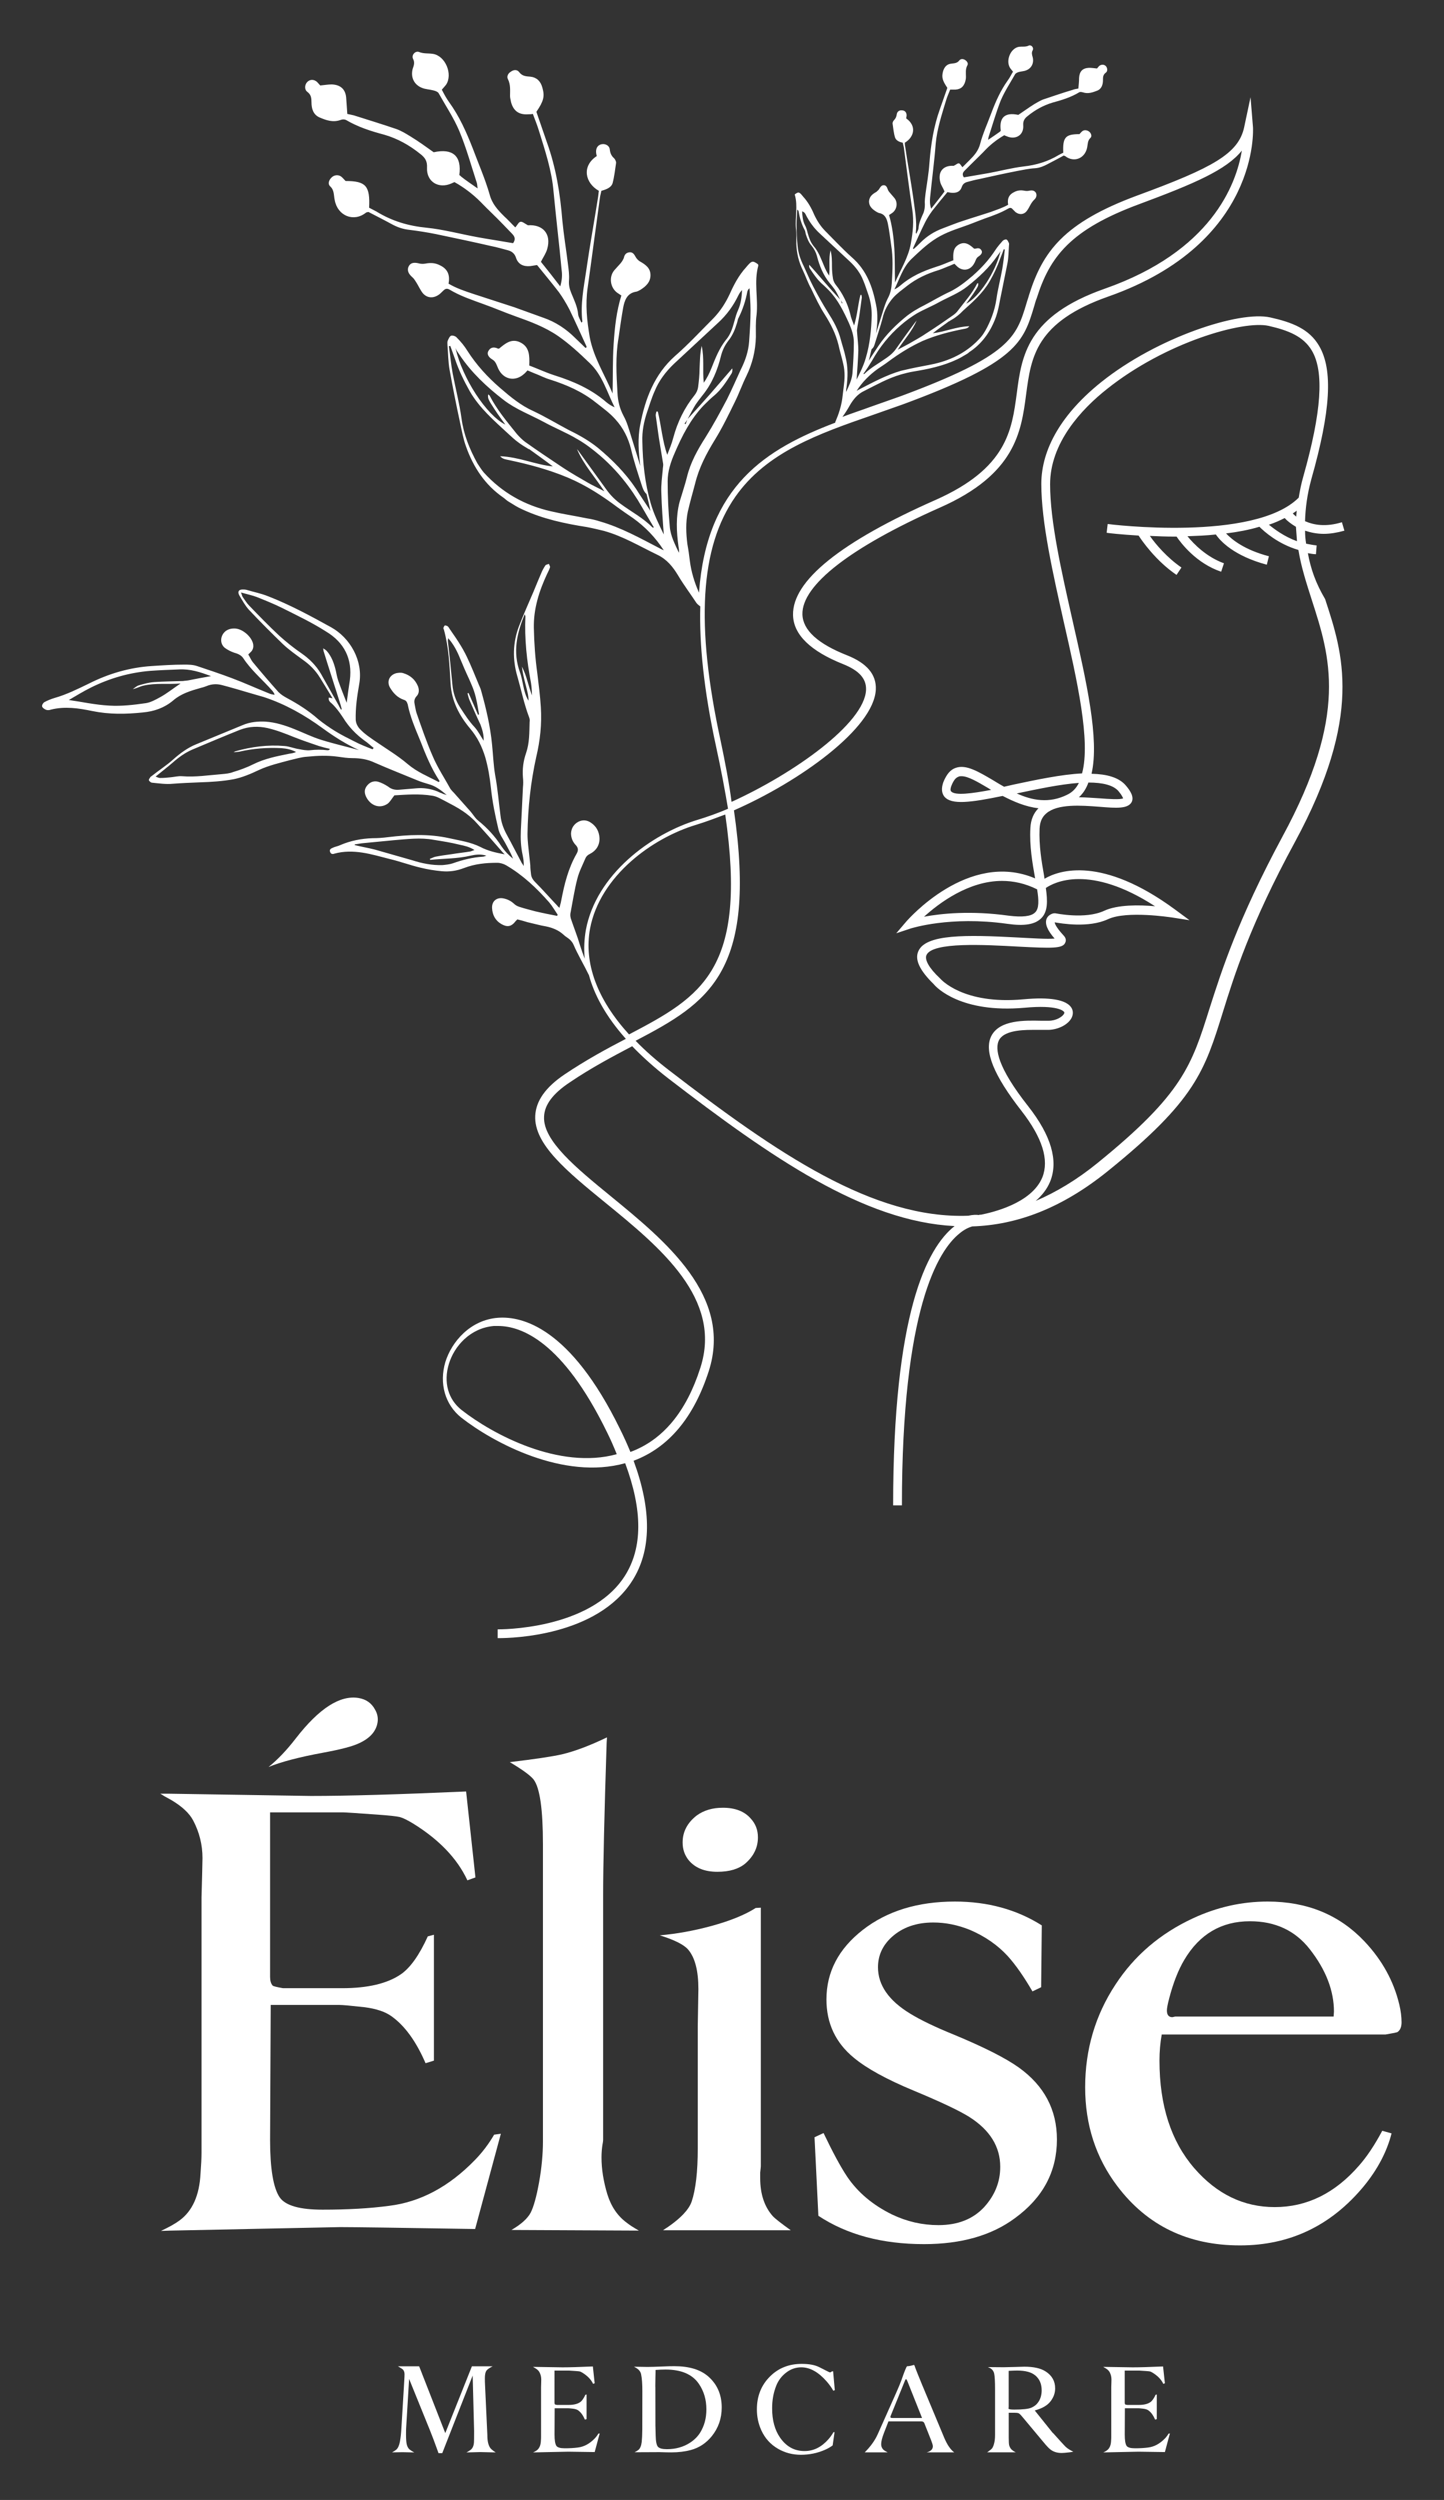
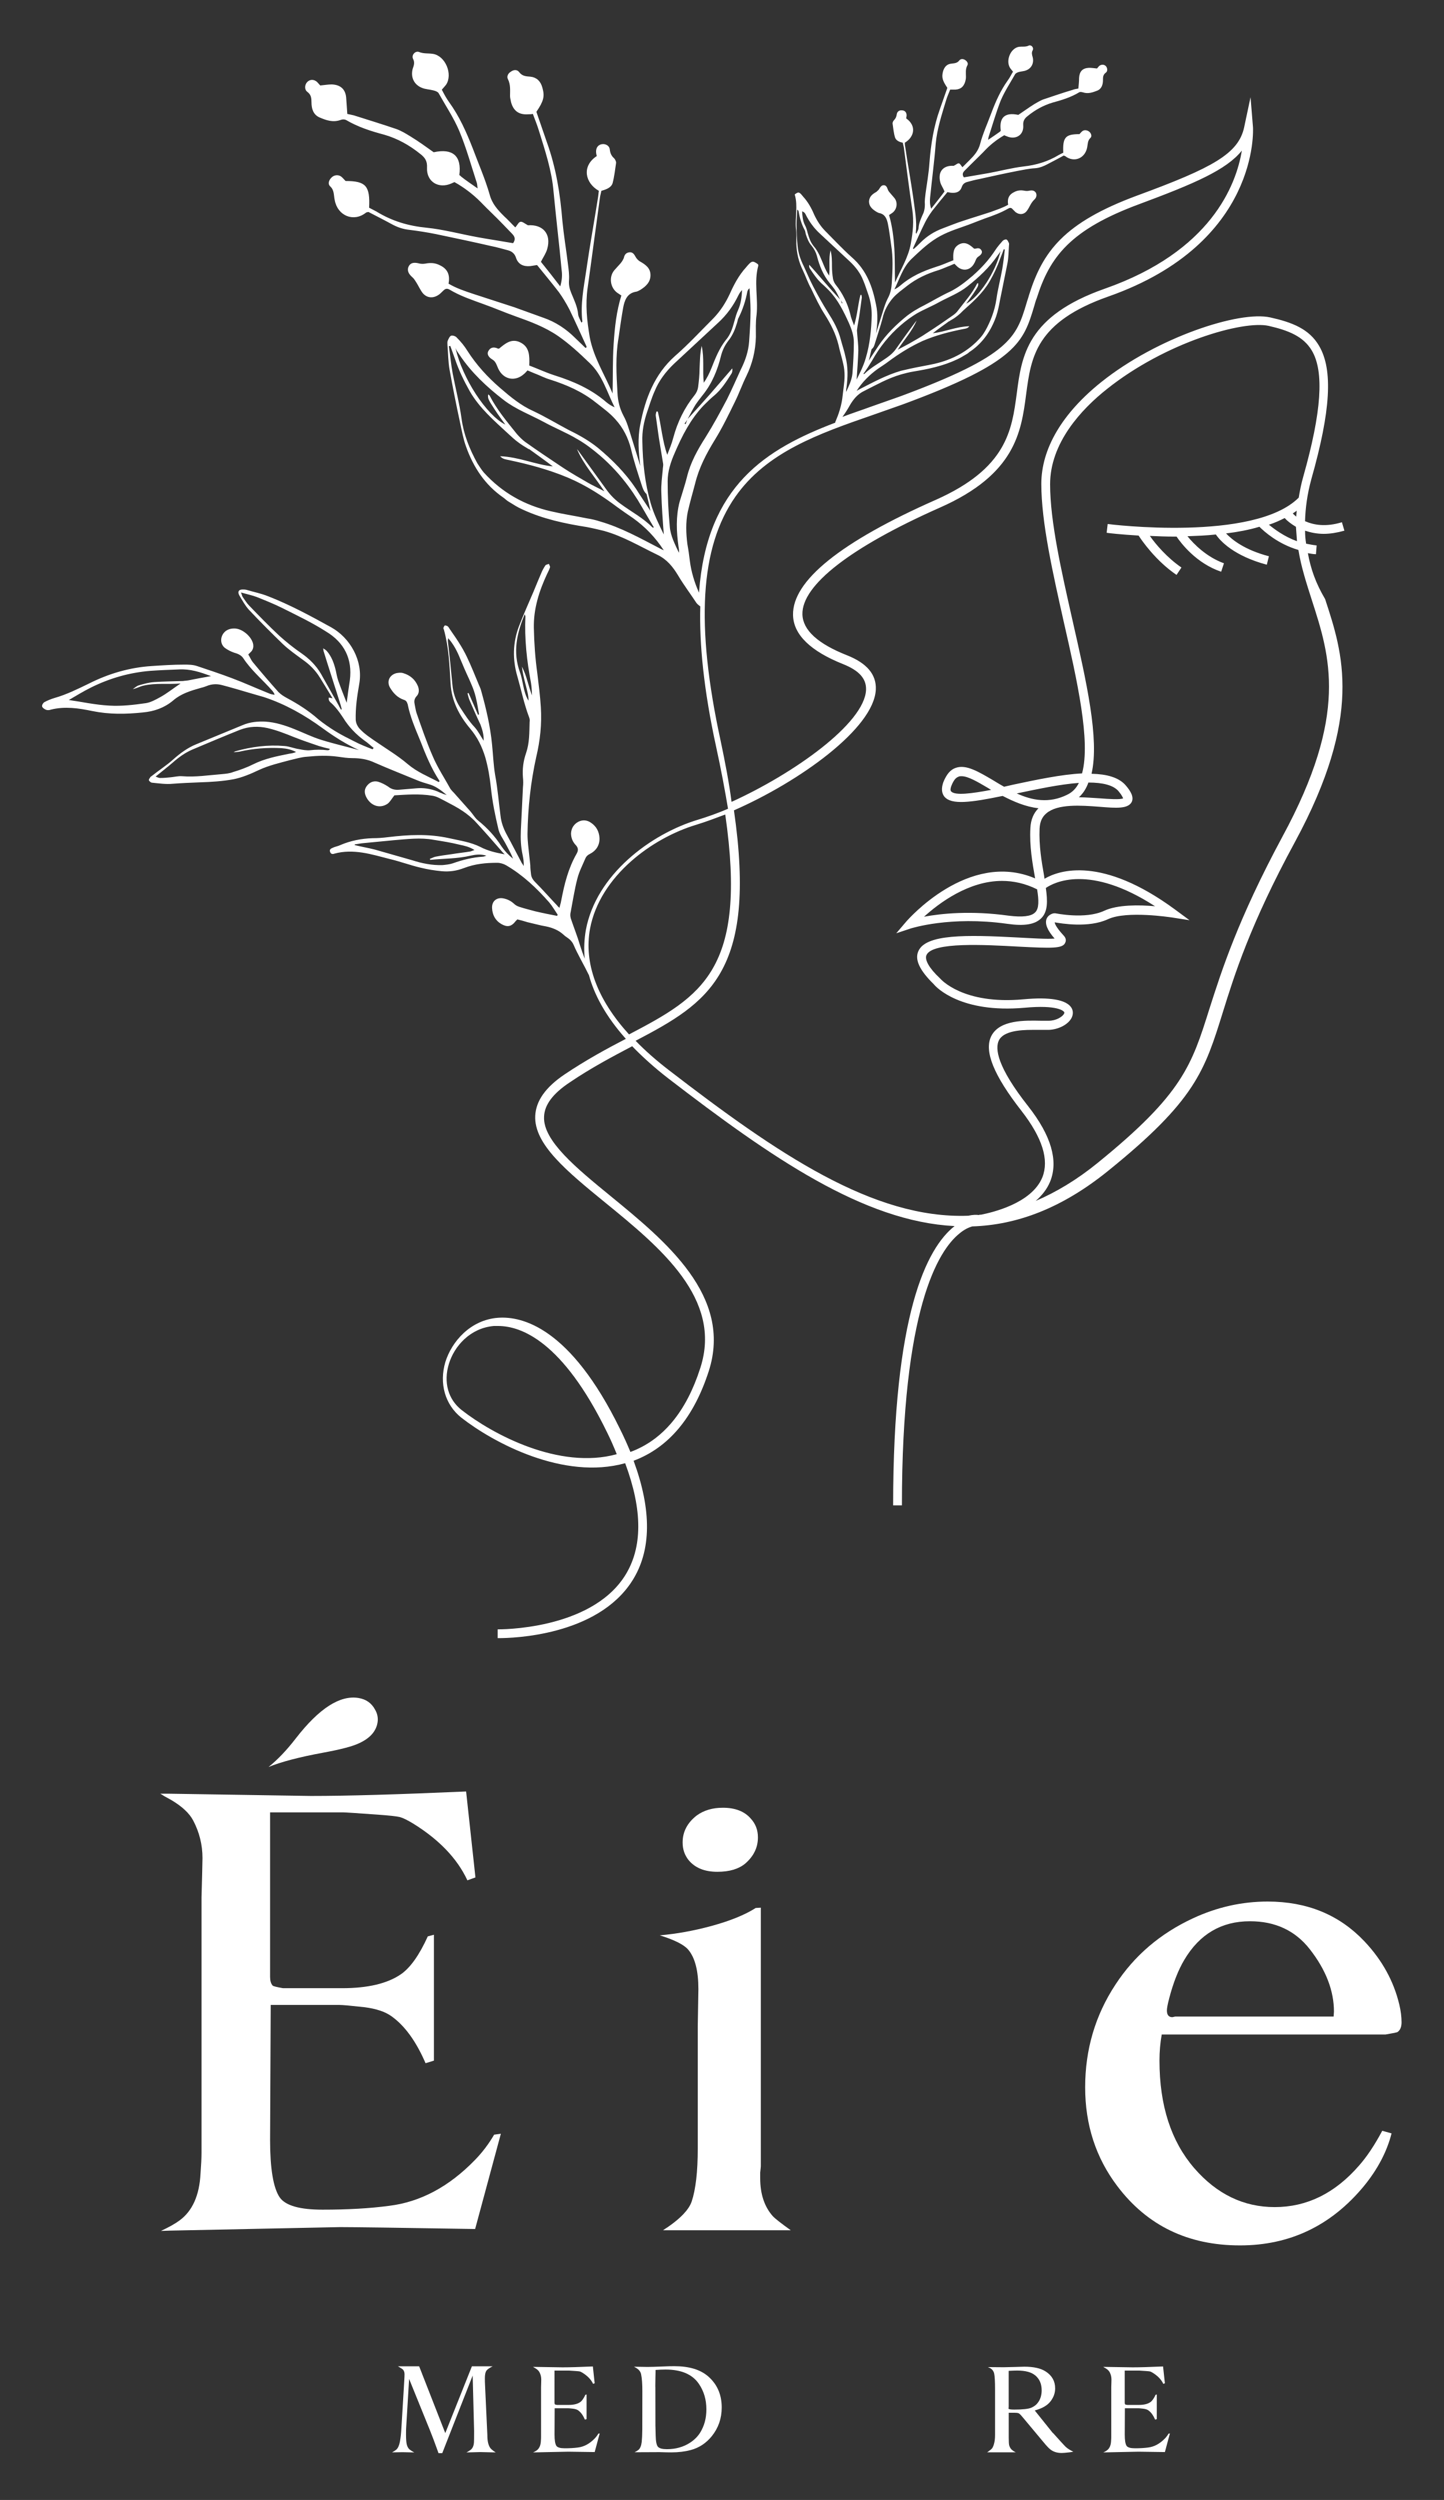
<svg xmlns="http://www.w3.org/2000/svg" version="1.1" id="Vrstva_1" x="0px" y="0px" viewBox="0 0 520 900" style="enable-background:new 0 0 520 900;" xml:space="preserve">
  <rect x="0" y="0" width="520" height="900" fill="#333333" stroke="none" />
  <style type="text/css"> .st0{fill:#FFFFFF;} </style>
  <g>
    <g>
      <path class="st0" d="M57.96,803.15c2.94-1.39,5.14-2.62,6.61-3.71c4.71-3.4,7.26-9.08,7.65-17.04c0.23-3.09,0.35-5.52,0.35-7.3 v-92.03l0.23-8.58l0.12-5.56c0-4.79-1.12-9.31-3.36-13.56c-1.39-2.63-4.06-5.1-8-7.42l-2.32-1.27c-0.46-0.31-0.97-0.62-1.51-0.93 h3.48l50.77,0.81c12.9,0,31.53-0.54,55.87-1.62l3.36,30.95l-2.9,1.04c-3.63-7.8-10.12-14.6-19.47-20.4 c-2.16-1.31-3.79-2.1-4.87-2.38c-1.08-0.27-3.75-0.56-8-0.87c-7.42-0.54-11.55-0.81-12.4-0.81H97.26v59.23 c0,1.39,0.31,2.43,0.93,3.13c0.23,0.23,1.47,0.54,3.71,0.93h21.33c9.19,0,16.23-1.66,21.09-4.98c3.4-2.32,6.65-6.88,9.74-13.68 l2.2-0.58v45.32l-3.01,0.93c-3.4-7.88-7.5-13.52-12.29-16.92c-2.24-1.62-5.49-2.7-9.74-3.25c-4.87-0.54-7.88-0.81-9.04-0.81H97.49 l-0.23,48.56c0,10.43,1.16,17.35,3.48,20.75c2.09,2.94,7.22,4.4,15.42,4.4c9.04,0,17.04-0.46,23.99-1.39 c11.28-1.39,21.6-6.91,30.95-16.57c2.62-2.7,4.91-5.72,6.84-9.04l2.43-0.35l-9.27,34.31c-27.82-0.46-44.01-0.69-48.56-0.69 l-61.43,1.27L57.96,803.15z" />
      <path class="st0" d="M96.69,636.14c3.31-2.65,6.61-6.12,9.89-10.38c8.36-10.76,15.88-15.59,22.56-14.47 c2.69,0.45,4.66,1.84,5.91,4.16c0.87,1.5,1.18,3.07,0.9,4.71c-0.54,3.2-2.8,5.7-6.79,7.48c-2.23,1.06-6.46,2.17-12.7,3.32 C107.8,632.55,101.21,634.28,96.69,636.14z" />
-       <path class="st0" d="M184.17,802.8c3.48-2.01,5.8-4.1,6.95-6.26c1.08-2.16,2.09-5.79,3.01-10.9c0.93-5.25,1.39-10.16,1.39-14.72 V670.9v-6.96c0-12.59-1.12-20.36-3.36-23.3c-1.16-1.47-4.02-3.55-8.58-6.26c9.04-1.08,15.26-2.01,18.66-2.78 c4.64-1.08,10.08-3.13,16.34-6.14l-0.12,1.97c-0.85,26.04-1.27,44.35-1.27,54.94v88.09c0,0.31-0.08,0.85-0.23,1.62 c-0.23,1.47-0.35,3.01-0.35,4.64c0,4.17,0.7,8.58,2.09,13.21c1.39,4.48,3.75,7.92,7.07,10.32c0.85,0.7,2.28,1.62,4.29,2.78 L184.17,802.8z" />
      <path class="st0" d="M238.75,802.92c0.77-0.54,1.35-0.93,1.74-1.16c4.71-3.25,7.57-6.3,8.58-9.16c1.47-4.4,2.2-10.78,2.2-19.12 v-43.93l0.23-13.45c0-6.64-1.24-11.4-3.71-14.26c-1.55-1.78-4.95-3.48-10.2-5.1c6.1-0.54,12.29-1.66,18.54-3.36 c6.8-1.85,12.13-4.02,16-6.49l1.85-0.12v93.07c0,0.23-0.08,1-0.23,2.32c0,0.62,0,1.28,0,1.97c0,5.72,1.51,10.28,4.52,13.68 c0.77,0.85,2.94,2.55,6.49,5.1H238.75z M260.31,650.8c4.48,0,7.84,1.32,10.08,3.94c1.7,1.85,2.55,4.1,2.55,6.72 c0,3.63-1.51,6.76-4.52,9.39c-2.39,2.01-5.76,3.01-10.08,3.01c-4.64,0-8.11-1.43-10.43-4.29c-1.39-1.78-2.09-3.86-2.09-6.26 c0-3.86,1.7-7.11,5.1-9.74C253.47,651.72,256.6,650.8,260.31,650.8z" />
-       <path class="st0" d="M294.71,797.7l-1.39-28.28l3.25-1.51c3.32,6.95,6.14,12.17,8.46,15.65c3.86,5.72,9.27,10.28,16.23,13.68 c5.33,2.55,10.9,3.82,16.69,3.82c6.95,0,12.44-2.16,16.46-6.49c3.86-4.25,5.79-9.08,5.79-14.49c0-7.26-3.71-13.25-11.13-17.96 c-3.56-2.24-10.16-5.37-19.82-9.39c-9.89-4.09-17.15-8.07-21.79-11.94c-6.57-5.41-9.85-12.4-9.85-20.98 c0-9.89,4.37-18.23,13.1-25.04c8.73-6.8,19.78-10.2,33.15-10.2c11.82,0,22.26,2.86,31.3,8.58l-0.23,22.26l-3.13,1.51 c-3.09-5.33-6.07-9.58-8.93-12.75c-3.63-3.94-8.15-7.07-13.56-9.39c-4.4-1.78-8.81-2.67-13.21-2.67c-6.11,0-11.09,1.74-14.95,5.22 c-3.32,3.01-4.98,6.65-4.98,10.9c0,6.41,3.86,11.98,11.59,16.69c3.79,2.32,9,4.83,15.65,7.53c10.82,4.48,18.62,8.42,23.41,11.82 c9.19,6.57,13.79,15.22,13.79,25.96c0,11.51-5.02,20.94-15.07,28.28c-8.42,6.26-19.36,9.39-32.8,9.39 C317.66,807.9,304.99,804.5,294.71,797.7z" />
      <path class="st0" d="M418.35,732.45c-0.54,3.01-0.81,6.14-0.81,9.39c0,16.15,4.17,29.05,12.52,38.71 c8.11,9.35,17.77,14.02,28.98,14.02c11.59,0,21.71-4.98,30.37-14.95c2.86-3.25,5.64-7.42,8.35-12.52l3.36,0.93 c-1.7,6.65-5.06,13.02-10.08,19.12c-11.75,14.14-26.58,21.21-44.51,21.21c-18.7,0-33.42-7.11-44.16-21.33 c-7.73-10.2-11.59-22.06-11.59-35.58c0-13.6,3.63-25.92,10.9-36.97c6.8-10.43,16.11-18.39,27.93-23.88 c8.65-4.02,17.62-6.03,26.89-6.03c14.22,0,25.85,4.79,34.89,14.37c6.34,6.72,10.51,14.3,12.52,22.72 c0.54,2.32,0.81,4.44,0.81,6.37c0,1.62-0.46,2.78-1.39,3.48c-0.16,0.16-1.62,0.46-4.4,0.93H418.35z M480.25,725.96 c0.08-0.93,0.12-1.51,0.12-1.74c0-7.57-2.9-15.07-8.69-22.48c-5.26-6.72-12.44-10.08-21.56-10.08c-10.28,0-18.16,4.64-23.65,13.91 c-2.16,3.63-3.98,8.27-5.45,13.91c-0.54,2.09-0.81,3.52-0.81,4.29c0,1.62,0.66,2.43,1.97,2.43l1.04-0.23H480.25z" />
    </g>
    <g>
      <path class="st0" d="M141.17,882.87c0.6-0.32,1.1-0.63,1.5-0.95c0.62-0.51,1.07-1.48,1.34-2.9c0.24-1.28,0.42-2.8,0.52-4.54 l1.04-17.24c0.08-1.28,0.11-2.1,0.11-2.45c0-0.71-0.17-1.26-0.52-1.66c-0.18-0.23-0.8-0.64-1.86-1.25h7.64l9.41,24.06l9.59-24.06 h7.48c-0.17,0.09-0.29,0.16-0.39,0.2c-1.03,0.54-1.67,1.04-1.93,1.47c-0.33,0.56-0.5,1.44-0.5,2.65c0,0.86,0.02,1.71,0.07,2.54 l0.84,18.03c0,0.05,0,0.16,0,0.34c0.03,1.85,0.38,3.24,1.04,4.17c0.33,0.45,0.98,0.98,1.93,1.59c-0.32,0-0.54,0-0.66,0l-4.87-0.11 c-0.6,0-2.26,0.05-4.97,0.13c0.7-0.39,1.19-0.69,1.47-0.91c0.73-0.53,1.14-1.44,1.23-2.74c0.03-0.33,0.05-1.61,0.05-3.83v-0.29 l-0.52-19.91l-10.95,27.94h-1.34c-1.28-3.57-2.29-6.25-3.02-8.05l-7.57-18.67l-1.07,17.58c-0.03,0.41-0.05,1.22-0.05,2.43 c0,1.72,0.1,2.95,0.29,3.67c0.21,0.76,0.54,1.33,1,1.72c0.26,0.23,0.81,0.58,1.66,1.06c-0.38,0-1.78-0.03-4.2-0.09 C142.71,882.85,141.44,882.87,141.17,882.87z" />
      <path class="st0" d="M191.98,882.89c0.57-0.27,1-0.51,1.29-0.73c0.92-0.67,1.42-1.78,1.5-3.33c0.05-0.6,0.07-1.08,0.07-1.43V859.4 l0.05-1.68l0.02-1.09c0-0.94-0.22-1.82-0.66-2.65c-0.27-0.51-0.79-1-1.56-1.45l-0.45-0.25c-0.09-0.06-0.19-0.12-0.29-0.18h0.68 l9.93,0.16c2.52,0,6.17-0.11,10.93-0.32l0.66,6.06l-0.57,0.21c-0.71-1.53-1.98-2.86-3.81-3.99c-0.42-0.26-0.74-0.41-0.95-0.47 c-0.21-0.05-0.73-0.11-1.56-0.17c-1.45-0.11-2.26-0.16-2.43-0.16h-5.15V865c0,0.27,0.06,0.48,0.18,0.61 c0.05,0.05,0.29,0.11,0.73,0.18h4.17c1.8,0,3.17-0.33,4.13-0.98c0.67-0.45,1.3-1.34,1.91-2.67l0.43-0.11v8.87l-0.59,0.18 c-0.67-1.54-1.47-2.65-2.4-3.31c-0.44-0.32-1.07-0.53-1.9-0.63c-0.95-0.11-1.54-0.16-1.77-0.16h-4.83l-0.05,9.5 c0,2.04,0.23,3.4,0.68,4.06c0.41,0.57,1.41,0.86,3.02,0.86c1.77,0,3.33-0.09,4.69-0.27c2.21-0.27,4.23-1.35,6.06-3.24 c0.51-0.53,0.96-1.12,1.34-1.77l0.48-0.07l-1.81,6.71c-5.44-0.09-8.61-0.14-9.5-0.14l-12.02,0.25L191.98,882.89z" />
      <path class="st0" d="M228.52,882.82c0.57-0.27,1.04-0.56,1.41-0.86c0.6-0.5,0.99-1.45,1.16-2.86c0.12-1.09,0.19-2.6,0.21-4.54 l0.02-13.63c0.01-2.62-0.14-4.67-0.45-6.17c-0.18-0.86-0.67-1.56-1.47-2.09c-0.24-0.17-0.6-0.38-1.09-0.63c0.41,0,0.66,0,0.75,0 l4.06,0.07c1.16,0,2.99-0.05,5.47-0.16c1.65-0.08,3.07-0.11,4.26-0.11c5.31,0,9.37,1.23,12.2,3.7c3.23,2.83,4.85,6.55,4.85,11.16 c0,3.93-1.19,7.37-3.56,10.32c-2.04,2.53-4.57,4.2-7.6,5.01c-2.07,0.56-4.4,0.84-6.99,0.84c-0.42,0-1.02-0.01-1.79-0.02 c-1.47-0.05-2.31-0.07-2.52-0.07l-3.79,0.02l-4.4,0.02H228.52z M236.07,853.2v0.73l-0.05,2.13c-0.03,1.62-0.04,2.63-0.04,3.04 l0.02,0.43c0,0.17,0,0.27,0,0.29l0.02,13.56c0,0.08,0.01,0.23,0.02,0.45c0.01,0.18,0.04,1.2,0.07,3.06 c0.05,2.09,0.33,3.42,0.84,3.99c0.53,0.56,1.6,0.84,3.22,0.84c3.16,0,5.93-0.78,8.32-2.33c1.56-1.01,2.78-2.24,3.67-3.67 c1.48-2.41,2.22-5.18,2.22-8.32c0-3.48-0.89-6.53-2.68-9.16c-2.34-3.46-6.36-5.19-12.04-5.19 C238.58,853.05,237.38,853.1,236.07,853.2z" />
-       <path class="st0" d="M299.56,853.73l0.45-0.07l0.61,6.83l-0.54,0.18c-0.57-1.04-1.35-2.13-2.33-3.27 c-2.99-3.43-6.06-5.15-9.19-5.15c-1.94,0-3.7,0.59-5.28,1.77c-1.74,1.28-2.99,2.91-3.76,4.88c-0.98,2.46-1.47,5.17-1.47,8.12 c0,4.29,0.96,7.82,2.88,10.57c2.24,3.21,5.17,4.81,8.8,4.81c3.24,0,6.1-1.42,8.6-4.26c0.69-0.79,1.3-1.63,1.81-2.54h0.39 l-0.68,4.76c-0.77,0.59-1.72,1.13-2.86,1.63c-2.69,1.16-5.55,1.75-8.57,1.75c-2.98,0-5.71-0.71-8.19-2.13 c-2.74-1.57-4.76-3.81-6.08-6.71c-1.06-2.34-1.59-4.84-1.59-7.49c0-4.82,1.6-8.8,4.79-11.93c3.01-2.98,6.8-4.47,11.36-4.47 c2.68,0,4.79,0.4,6.35,1.2c1.87,0.95,2.85,1.44,2.93,1.48c0.47,0.26,0.78,0.39,0.93,0.39 C299.09,854.07,299.31,853.95,299.56,853.73z" />
-       <path class="st0" d="M319.95,871.69l-1.7,4.38c-0.62,1.62-0.93,2.91-0.93,3.88c0,0.77,0.26,1.41,0.77,1.93 c0.3,0.29,0.82,0.61,1.56,0.98h-8.25c2.1-2.09,3.67-4.27,4.69-6.55l6.58-14.76c0.95-2.16,1.6-3.7,1.93-4.63 c1.07-3.11,1.75-4.79,2.02-5.03c0.05-0.03,0.17-0.05,0.36-0.05c0.18,0,0.45-0.04,0.79-0.11c0.54-0.11,0.88-0.19,1-0.25 c0.15-0.06,0.27-0.09,0.34-0.09c0.09,0,0.17,0.11,0.25,0.32c0.2,0.62,0.54,1.52,1.02,2.7c0.82,2,1.41,3.45,1.77,4.35 c0.05,0.11,0.08,0.19,0.11,0.25l7.73,18.51c1.09,2.6,2.31,4.39,3.65,5.35h-9.96c1.5-0.38,2.25-1.11,2.25-2.2 c0-0.39-0.21-1.1-0.61-2.13l-2.45-6.17c-0.18-0.44-0.55-0.66-1.11-0.66H319.95z M332.04,870.49l-5.35-13.43 c-0.15-0.35-0.29-0.52-0.41-0.52c-0.14,0-0.26,0.14-0.36,0.41l-5.13,12.65c-0.01,0.06-0.04,0.11-0.07,0.16 c-0.06,0.15-0.09,0.29-0.09,0.41c0,0.21,0.25,0.32,0.75,0.32H332.04z" />
      <path class="st0" d="M355.46,882.85c0.14-0.09,0.24-0.16,0.32-0.2c0.76-0.53,1.25-0.95,1.5-1.26c0.24-0.31,0.46-0.82,0.66-1.53 c0.26-0.91,0.39-2,0.39-3.27v-16.19c0-3.01-0.11-4.98-0.32-5.92c-0.21-0.88-0.71-1.54-1.5-1.97c-0.18-0.09-0.44-0.21-0.77-0.34 c2.55,0.03,4.45,0.05,5.69,0.05c0.76,0,2.24-0.04,4.44-0.11c1.44-0.06,2.43-0.09,2.99-0.09c3.36,0,5.92,0.57,7.69,1.72 c2.28,1.47,3.42,3.49,3.42,6.08c0,1.68-0.55,3.24-1.66,4.67c-1.15,1.5-3.05,2.59-5.69,3.29l6.4,7.98l0.32,0.29 c2.59,2.89,4.04,4.48,4.38,4.79c0.73,0.67,1.66,1.26,2.79,1.77c-0.32,0.09-0.79,0.17-1.43,0.25c-1.33,0.15-2.24,0.23-2.72,0.23 c-1.71,0-3.1-0.44-4.17-1.32c-0.59-0.48-1.35-1.29-2.29-2.43l-7.37-8.82c-0.05-0.05-0.12-0.14-0.23-0.27 c-0.71-0.88-1.23-1.38-1.56-1.5c-0.29-0.09-0.73-0.14-1.34-0.14h-2.15v8.96c0,1.47,0.06,2.4,0.18,2.81 c0.21,0.77,0.65,1.39,1.32,1.86c0.24,0.18,0.59,0.39,1.04,0.61H355.46z M363.24,853.52v13.02l-0.07,0.54 c0.01,0.26,0.71,0.39,2.09,0.39c3.02,0,5.08-0.23,6.17-0.7c0.94-0.41,1.68-0.96,2.22-1.66c0.98-1.24,1.47-2.77,1.47-4.58 c0-2.28-0.76-4.07-2.29-5.35c-1.4-1.18-3.59-1.77-6.55-1.77C365.49,853.41,364.48,853.45,363.24,853.52z" />
      <path class="st0" d="M397.32,882.89c0.57-0.27,1-0.51,1.29-0.73c0.92-0.67,1.42-1.78,1.5-3.33c0.05-0.6,0.07-1.08,0.07-1.43V859.4 l0.05-1.68l0.02-1.09c0-0.94-0.22-1.82-0.66-2.65c-0.27-0.51-0.79-1-1.56-1.45l-0.45-0.25c-0.09-0.06-0.19-0.12-0.29-0.18h0.68 l9.93,0.16c2.52,0,6.17-0.11,10.93-0.32l0.66,6.06l-0.57,0.21c-0.71-1.53-1.98-2.86-3.81-3.99c-0.42-0.26-0.74-0.41-0.95-0.47 c-0.21-0.05-0.73-0.11-1.56-0.17c-1.45-0.11-2.26-0.16-2.43-0.16h-5.15V865c0,0.27,0.06,0.48,0.18,0.61 c0.05,0.05,0.29,0.11,0.73,0.18h4.17c1.8,0,3.17-0.33,4.13-0.98c0.67-0.45,1.3-1.34,1.91-2.67l0.43-0.11v8.87l-0.59,0.18 c-0.67-1.54-1.47-2.65-2.4-3.31c-0.44-0.32-1.07-0.53-1.9-0.63c-0.95-0.11-1.54-0.16-1.77-0.16h-4.83l-0.05,9.5 c0,2.04,0.23,3.4,0.68,4.06c0.41,0.57,1.41,0.86,3.02,0.86c1.77,0,3.33-0.09,4.69-0.27c2.21-0.27,4.23-1.35,6.06-3.24 c0.51-0.53,0.96-1.12,1.34-1.77l0.48-0.07l-1.81,6.71c-5.44-0.09-8.61-0.14-9.5-0.14l-12.02,0.25L397.32,882.89z" />
    </g>
    <path class="st0" d="M470.98,199.14c0.89,0.13,1.9,0.38,2.91,0.38l0.25-3.16c-1.26-0.13-2.53-0.38-3.79-0.63 c-0.25-1.52-0.38-3.04-0.38-4.68c1.9,0.63,4.17,1.14,6.7,1.14c2.28,0,4.68-0.38,7.46-1.14l-0.89-3.04 c-5.82,1.77-10.12,1.01-13.28-0.38c0.13-4.68,0.76-9.61,2.28-15.18c6.96-24.53,7.84-39.33,2.78-47.93 c-3.54-6.07-9.61-8.47-17.58-10.24c-11.13-2.53-40.72,7.21-60.7,23.14c-14.29,11.38-21.75,24.16-21.75,36.8 c0,13.91,4.17,32.12,8.09,49.7c4.81,21.12,9.74,42.87,6.58,54.51c-7.46,0.38-16.44,2.28-24.79,4.05c-1.14,0.25-2.15,0.51-3.29,0.76 c-1.39-0.76-2.78-1.64-4.05-2.4c-5.19-3.04-9.61-5.69-13.28-4.43c-2.02,0.63-3.41,2.4-4.55,5.19c-0.76,2.15-0.63,3.92,0.38,5.19 c2.53,3.04,9.36,2.15,20.99-0.25c3.92,2.02,8.22,3.92,12.9,4.43c-1.77,1.77-2.78,4.17-2.91,7.08c-0.38,6.58,0.76,12.77,1.64,17.83 c0,0.13,0,0.25,0.13,0.38c-24.16-10.37-46.16,15.18-46.41,15.43l-3.67,4.3l5.31-1.77c0.13,0,14.04-4.55,34.65-1.64 c6.2,0.89,9.99,0.25,12.27-2.02c2.4-2.4,2.28-6.2,1.64-10.88c2.91-2.02,15.68-8.73,39.33,6.58c-5.56-0.51-13.53-0.63-18.34,1.64 c-6.83,3.16-17.45,0.89-17.58,0.89h-0.25h-0.25c-0.89,0.13-2.15,0.76-2.66,2.02c-0.63,1.77,0.25,4.05,2.91,7.08 c-2.66,0.25-8.35-0.13-13.15-0.38c-18.72-1.01-33.26-1.26-35.92,4.93c-1.39,3.04,0.51,6.96,5.56,11.89 c0.89,1.14,9.74,10.5,32.63,8.47c12.14-1.14,14.16,1.26,14.29,1.52c0.13,0.13,0.13,0.25,0,0.63c-0.63,1.14-2.91,2.53-5.56,2.53 c-0.76,0-1.64,0-2.66,0c-5.94-0.13-14.92-0.38-17.96,5.44c-2.78,5.44,0.89,14.29,10.88,27.06c7.46,9.61,9.99,17.58,7.46,23.9 c-3.92,9.49-18.34,12.65-22.01,13.41c-0.25,0-0.63,0-0.89,0.13c-0.76-0.13-2.02-0.13-3.79,0.25 c-34.15,1.26-68.8-22.38-107.88-52.48c-4.43-3.41-8.47-6.96-11.89-10.5c26.05-13.66,43.88-24.41,35.41-82.96 c23.4-10.24,50.46-29.47,51.09-43.5c0.25-5.44-3.29-9.49-10.24-12.27c-10.62-4.17-16.06-9.11-16.19-14.8 c-0.25-10.5,17.33-24.16,49.58-38.45c27.19-12.01,29.21-27.32,30.98-40.72c1.77-13.41,3.41-26.05,29.72-35.28 c54.51-19.22,51.98-60.45,51.98-60.83l-0.89-10.88l-2.28,10.75c-2.02,9.61-11.38,14.67-38.57,24.66 c-26.31,9.74-34.02,20.11-38.95,35.92c-0.25,1.01-0.63,1.9-0.89,2.91c-3.67,12.14-5.69,18.72-45.28,33.39 c-3.54,1.26-7.21,2.53-10.75,3.79c-3.41,1.26-6.96,2.4-10.24,3.67c1.01-1.39,1.9-2.78,2.66-4.17c1.26-2.15,2.78-4.05,5.19-5.19 c4.3-2.15,8.47-4.55,13.28-5.94c1.39-0.38,2.78-0.76,4.3-1.01c5.44-0.89,10.88-2.02,15.93-4.43c1.14-0.51,2.28-1.26,3.41-1.9 c0.51-0.25,0.89-0.76,1.39-1.01c4.55-3.16,7.46-7.59,9.23-12.65c0.63-1.9,1.01-3.92,1.39-5.94c0.89-4.43,1.77-8.73,2.66-13.15 c0.38-2.02,0.38-4.05,0.51-6.07c0-0.38,0.13-0.76,0-1.14c-0.25-0.51-0.51-1.14-0.89-1.26c-0.38-0.13-1.01,0.13-1.39,0.51 c-0.89,1.01-1.77,2.02-2.53,3.16c-2.28,3.54-5.06,6.58-8.22,9.36c-2.53,2.15-5.19,4.3-8.35,5.82c-3.04,1.39-5.94,3.16-8.85,4.68 c-2.53,1.26-4.93,2.66-7.08,4.43c-3.67,3.04-6.96,6.32-9.61,10.24c-1.14,1.77-2.4,3.54-3.54,5.44c0.38-1.39,0.63-2.78,1.01-4.17 c0.76-0.51,1.01-1.39,1.26-2.28c0.89-2.91,1.9-5.82,2.66-8.73c0.63-2.91,2.02-5.44,3.92-7.59c1.39-1.52,3.16-2.78,4.93-4.17 c3.41-2.66,7.21-4.43,11.38-5.69c1.14-0.38,2.28-0.89,3.54-1.39c0.76-0.25,1.39-0.63,2.15-0.89c0.38,0.38,0.63,0.63,1.01,1.01 c2.02,1.77,4.55,1.39,5.94-0.89c0.25-0.38,0.51-0.89,0.63-1.26c0.25-0.63,0.51-1.14,1.14-1.52c1.14-0.76,1.39-1.52,1.01-2.15 c-0.51-0.89-1.26-0.89-2.15-0.63c-0.13,0-0.25,0-0.51,0c-1.39-1.26-3.04-2.66-5.19-1.64c-2.4,1.14-2.4,3.29-2.28,5.82 c-2.02,0.76-4.17,1.77-6.32,2.4c-4.68,1.52-8.98,3.41-12.77,6.7c-0.63,0.51-1.26,1.01-2.15,1.39c1.9-3.79,3.04-7.97,6.2-11 c2.53-2.4,5.06-4.81,7.84-6.7c3.29-2.28,6.83-3.54,10.5-4.81c2.66-0.89,5.31-2.02,8.09-3.04c2.91-1.01,5.69-2.02,8.35-3.54 c0.63-0.38,1.14-0.38,1.64,0.25c0.38,0.38,0.63,0.63,1.01,1.01c1.52,1.14,3.29,0.89,4.3-0.76c0.63-0.89,1.01-1.9,1.64-2.78 c0.25-0.38,0.63-0.76,0.89-1.01c0.76-0.76,0.89-1.64,0.51-2.4c-0.51-0.76-1.14-1.01-2.4-0.76c-0.51,0.13-1.14,0.13-1.77,0 c-1.26-0.25-2.53-0.13-3.67,0.51c-1.9,0.89-2.53,2.4-2.15,4.55c-2.02,1.14-4.05,1.77-6.07,2.53c-3.41,1.14-6.83,2.15-10.24,3.29 c-2.4,0.76-4.81,1.77-7.21,2.66c-3.04,1.14-5.69,2.78-7.97,5.06c-0.89,0.89-1.64,1.64-2.53,2.4c-0.13-0.13-0.25-0.13-0.25-0.13 v-0.13c1.39-3.04,2.78-6.2,4.3-9.23c0.76-1.52,1.64-2.91,2.66-4.3c1.77-2.28,3.54-4.43,5.44-6.7c0.63,0.13,1.14,0.25,1.64,0.25 c1.77,0.13,3.04-0.51,3.54-2.15c0.38-1.01,1.01-1.52,2.02-1.77c1.39-0.38,2.78-0.76,4.17-1.01c4.55-1.01,9.11-2.02,13.66-2.91 c2.15-0.38,4.3-0.89,6.58-1.01c1.64-0.13,3.16-0.76,4.55-1.52c1.9-1.01,3.92-2.02,5.69-3.04c0.38,0.13,0.51,0.13,0.63,0.25 c3.16,2.4,7.08,0.76,7.84-3.16c0.25-1.26,0.13-2.4,1.14-3.41c0.63-0.51,0.38-1.52-0.25-2.15c-0.63-0.63-1.77-0.89-2.53-0.38 c-0.38,0.25-0.76,0.76-1.14,1.14c-5.06,0-6.07,1.14-5.82,6.7c-0.63,0.25-1.26,0.63-1.77,0.89c-3.79,2.28-7.97,3.54-12.52,4.05 c-4.3,0.51-8.47,1.64-12.65,2.4c-2.91,0.51-5.82,1.01-8.85,1.52c-0.63-0.89-0.51-1.64,0.25-2.4c0.76-0.76,1.52-1.52,2.28-2.28 c1.9-1.9,3.79-3.67,5.56-5.56c1.9-1.9,4.05-3.54,6.45-4.93c0.25,0.13,0.51,0.25,0.89,0.38c3.16,1.39,6.2-0.38,5.94-3.92 c-0.13-1.64,0.51-2.53,1.64-3.41c2.66-2.15,5.56-3.79,8.98-4.81c3.29-0.89,6.58-1.9,9.49-3.67c0.38-0.25,0.89-0.13,1.39,0 c1.9,0.63,3.54,0,5.19-0.63c1.52-0.63,2.02-2.15,2.02-3.79c0-1.01,0-1.9,1.01-2.66c0.76-0.51,0.63-1.77,0-2.4 c-0.63-0.63-1.64-0.63-2.4,0c-0.25,0.25-0.51,0.63-0.76,0.89c-1.01-0.13-2.02-0.25-2.91-0.25c-2.28,0.13-3.41,1.26-3.54,3.67 c0,1.14-0.13,2.4-0.25,3.79c-0.76,0.13-1.52,0.25-2.15,0.51c-3.41,1.01-6.7,2.15-10.12,3.29c-1.26,0.38-2.4,1.14-3.54,1.77 c-2.02,1.26-3.92,2.66-5.82,3.92c-4.81-1.01-6.96,0.89-6.32,5.69c-0.13,0.13-0.25,0.38-0.51,0.51c-1.26,0.89-2.53,1.77-4.05,2.78 c0.13-0.63,0.13-1.01,0.25-1.26c1.39-4.3,2.66-8.73,4.3-12.9c1.39-3.29,3.41-6.32,5.19-9.49c0.25-0.38,0.89-0.63,1.26-0.76 c0.89-0.25,1.9-0.25,2.78-0.63c1.9-0.76,2.78-2.66,2.28-4.68c-0.25-0.89-0.51-1.64,0-2.53c0.51-1.01-0.63-2.15-1.52-1.64 c-1.14,0.51-2.15,0.25-3.29,0.38c-3.16,0.38-5.06,5.06-3.29,7.71c0.25,0.38,0.63,0.76,1.01,1.26c-0.63,1.01-1.14,2.15-1.9,3.16 c-2.53,3.54-4.3,7.46-5.82,11.51c-1.39,3.79-3.16,7.59-4.17,11.51c-0.63,2.28-2.02,3.92-3.54,5.44c-0.89,0.89-1.9,1.9-2.78,2.78 c-0.51-0.51-0.76-1.26-1.26-1.39c-0.51-0.13-1.01,0.51-1.9,0.89l0,0c-3.79-0.25-5.82,2.15-4.81,5.94c0.25,1.01,1.01,2.02,1.52,3.29 c-1.39,1.9-3.04,3.92-4.81,6.2c-0.51-1.52-0.51-2.78-0.38-4.05c0.63-6.45,1.52-12.9,2.02-19.48c0.51-5.31,2.15-10.24,3.67-15.3 c0.38-1.39,1.01-2.66,1.52-4.05c0.51,0,0.76,0,1.14,0c2.28,0.13,3.67-0.76,4.3-2.91c0.13-0.51,0.25-1.01,0.25-1.64 c0-1.39-0.25-2.78,0.51-4.17c0.38-0.63,0-1.39-0.76-1.9c-0.76-0.51-1.64-0.51-2.15,0.13c-0.76,1.01-1.77,1.01-2.78,1.14 c-1.64,0.13-2.53,1.14-3.04,2.66c-0.63,2.28-0.25,3.41,1.52,6.07c-0.89,2.53-1.77,5.06-2.66,7.59c-2.28,6.32-3.29,12.9-3.79,19.48 c-0.25,3.67-0.89,7.21-1.39,10.88c-0.13,1.26-0.38,2.66-0.25,3.92c0,1.14-0.13,2.15-0.51,3.16c-0.76,1.77-1.64,3.41-1.77,5.44 c0,0.63-0.51,1.26-0.76,2.02c-0.13-0.13-0.25-0.25-0.25-0.25c0.51-4.3-0.38-8.47-0.89-12.65c-0.89-6.2-2.02-12.27-2.91-18.46 c-0.13-0.51-0.13-0.89-0.13-1.39c3.41-2.02,4.3-6.07,0.51-8.73c0-0.38,0.13-0.76,0.13-1.14c0-1.01-0.63-1.77-1.64-1.77 c-0.89-0.13-1.77,0.38-1.9,1.39c-0.13,0.89-0.38,1.52-1.01,2.15c-0.25,0.25-0.51,0.76-0.51,1.14c0.25,1.64,0.38,3.41,0.89,5.06 c0.38,1.14,1.52,1.64,2.78,1.9c0.13,0.51,0.25,1.14,0.38,1.64c1.01,7.46,1.9,14.92,3.04,22.38c0.63,4.17,0.25,8.22-0.51,12.27 c-0.89,5.06-3.67,9.36-5.69,14.04c-0.13-4.05,0-8.22-0.25-12.27c-0.25-4.05-0.76-8.09-1.9-12.01c0.38-0.25,0.76-0.51,1.14-0.76 c1.77-1.26,2.15-3.92,0.63-5.56c-0.51-0.63-1.01-1.14-1.52-1.77c-0.38-0.38-0.63-0.89-0.76-1.26c-0.25-0.76-0.63-1.39-1.39-1.39 s-1.14,0.51-1.52,1.14c-0.25,0.51-0.76,0.89-1.14,1.26c-1.39,0.76-2.53,1.64-2.66,3.41c0,1.77,1.14,2.78,2.53,3.67 c0.25,0.13,0.63,0.38,1.01,0.51c2.28,0.38,2.91,2.15,3.29,4.05c0.51,2.53,0.76,4.93,1.14,7.46c0.76,4.55,0.51,9.11,0.25,13.66 c-0.13,2.02-0.51,3.92-1.52,5.69c-0.76,1.52-1.26,3.16-1.77,4.81c-0.76,2.53-1.64,5.06-2.4,7.71c0.51-3.41,0.76-6.96,0-10.37 c-1.26-6.45-3.41-12.39-8.6-16.95c-3.41-3.04-6.45-6.32-9.61-9.49c-1.77-1.77-3.04-3.79-4.05-5.94c-1.01-2.4-2.28-4.68-4.05-6.58 c-0.13-0.25-0.38-0.38-0.51-0.63c-0.89-1.01-1.26-1.01-2.4-0.13c0,0.13-0.13,0.25,0,0.25c1.14,4.05,0,8.09,0.38,12.14 c0.25,1.77,0.13,3.67,0.13,5.44c0.13,3.41,0.89,6.58,2.4,9.61c1.01,2.15,1.77,4.43,2.91,6.45c1.52,3.16,3.04,6.45,4.93,9.36 c2.15,3.41,3.92,6.83,4.93,10.88c0.51,2.4,1.26,4.68,1.77,7.08c0.63,2.66,0.51,5.31,0.13,8.09c-0.13,1.39-0.38,2.78-0.51,4.17 c-0.38,2.78-1.26,5.56-2.4,8.22c-0.13,0.13-0.13,0.38-0.13,0.51c-24.91,9.49-46.29,22.64-49.07,61.21 c-1.64-3.67-2.78-7.46-3.29-11.38c-0.25-2.02-0.51-4.05-0.89-6.07c-0.51-3.92-0.63-7.84,0.13-11.63c0.76-3.41,1.77-6.83,2.66-10.24 c1.39-5.69,4.05-10.75,7.08-15.68c2.66-4.3,4.93-8.98,7.21-13.66c1.52-3.04,2.66-6.32,4.17-9.36c2.15-4.43,3.29-9.11,3.41-14.04 c0-2.66-0.13-5.31,0.25-7.97c0.63-5.94-1.01-11.89,0.63-17.71c0-0.13,0-0.25-0.13-0.51c-1.77-1.26-2.15-1.26-3.54,0.25 c-0.25,0.25-0.51,0.63-0.76,0.89c-2.53,2.78-4.3,6.07-5.82,9.49c-1.52,3.29-3.41,6.2-5.82,8.73c-4.68,4.68-9.11,9.49-14.04,13.78 c-7.34,6.58-10.62,15.3-12.39,24.53c-1.01,4.93-0.63,9.99,0,14.92c-1.14-3.67-2.28-7.34-3.41-11c-0.76-2.4-1.39-4.81-2.66-7.08 c-1.39-2.66-2.02-5.31-2.15-8.22c-0.38-6.58-0.76-13.15,0.38-19.73c0.51-3.54,1.01-7.21,1.64-10.75c0.51-2.78,1.39-5.44,4.81-5.94 c0.51-0.13,0.89-0.38,1.39-0.63c2.02-1.26,3.67-2.78,3.67-5.31c0-2.53-1.77-3.79-3.79-4.93c-0.63-0.38-1.26-1.01-1.64-1.77 c-0.51-0.89-1.01-1.64-2.15-1.52c-1.26,0.13-1.77,0.89-2.02,2.02c-0.25,0.63-0.63,1.26-1.14,1.9c-0.76,0.89-1.52,1.64-2.28,2.53 c-2.02,2.4-1.52,6.2,1.01,8.09c0.51,0.38,1.01,0.63,1.52,1.01c-1.77,5.69-2.4,11.51-2.78,17.45c-0.38,5.94-0.25,11.89-0.38,17.83 c-2.78-6.7-6.83-12.9-8.22-20.23c-1.01-5.94-1.64-11.76-0.76-17.83c1.52-10.75,2.91-21.63,4.43-32.5c0.13-0.89,0.38-1.64,0.51-2.4 c1.77-0.51,3.54-1.14,4.05-2.78c0.63-2.4,0.89-4.93,1.26-7.34c0-0.51-0.38-1.26-0.76-1.64c-1.01-0.89-1.39-1.9-1.52-3.16 c-0.13-1.26-1.39-2.02-2.66-1.9c-1.39,0.13-2.28,1.14-2.28,2.66c0,0.63,0.13,1.14,0.25,1.64c-5.56,3.67-4.17,9.74,0.76,12.52 c-0.13,0.63-0.13,1.26-0.25,2.02c-1.39,8.85-3.04,17.83-4.3,26.68c-0.89,6.07-2.15,12.14-1.39,18.34c0,0.13-0.13,0.25-0.38,0.38 c-0.38-1.01-1.01-1.9-1.14-2.91c-0.25-2.91-1.52-5.31-2.53-7.84c-0.63-1.52-0.89-2.91-0.76-4.55c0.13-1.9-0.13-3.79-0.38-5.69 c-0.63-5.19-1.52-10.5-2.02-15.68c-0.76-9.61-2.28-19.1-5.56-28.2c-1.26-3.67-2.53-7.34-3.79-11c2.66-3.92,3.04-5.56,2.15-8.73 c-0.63-2.28-2.02-3.67-4.3-3.92c-1.52-0.13-2.91-0.13-4.05-1.64c-0.76-1.01-2.02-0.89-3.04-0.13c-1.01,0.63-1.52,1.77-1.01,2.66 c1.01,2.02,0.76,4.05,0.76,6.07c0,0.76,0.25,1.52,0.38,2.28c0.89,3.16,2.91,4.55,6.2,4.3c0.51,0,1.01,0,1.64-0.13 c0.76,2.02,1.52,3.92,2.15,5.94c2.28,7.34,4.68,14.54,5.31,22.13c0.89,9.36,2.02,18.72,2.91,28.2c0.25,1.77,0.13,3.67-0.51,5.82 c-2.53-3.29-4.81-6.2-6.96-8.85c0.89-1.77,1.9-3.16,2.28-4.68c1.52-5.31-1.52-8.85-6.96-8.47l0,0c-1.14-0.63-2.02-1.39-2.66-1.26 c-0.76,0.13-1.14,1.26-1.9,2.02c-1.39-1.39-2.66-2.78-4.05-4.05c-2.28-2.28-4.3-4.43-5.19-7.84c-1.64-5.69-4.05-11.13-6.07-16.57 c-2.28-5.82-4.81-11.51-8.47-16.57c-1.01-1.39-1.9-3.04-2.66-4.55c0.63-0.76,1.14-1.26,1.52-1.77c2.53-3.79-0.25-10.5-4.81-11.13 c-1.64-0.25-3.16,0-4.81-0.63c-1.39-0.63-2.91,1.01-2.28,2.4c0.76,1.39,0.25,2.53-0.13,3.67c-0.76,3.04,0.51,5.69,3.41,6.83 c1.26,0.51,2.66,0.51,4.05,0.89c0.63,0.13,1.64,0.51,1.9,1.01c2.53,4.55,5.44,8.85,7.46,13.66c2.53,6.07,4.3,12.52,6.32,18.72 c0.13,0.51,0.13,1.01,0.25,1.9c-2.15-1.52-4.05-2.78-5.82-4.17c-0.25-0.25-0.51-0.51-0.76-0.63c0.89-6.83-2.28-9.74-9.23-8.22 c-2.66-1.9-5.44-3.92-8.35-5.69c-1.64-1.01-3.29-2.02-5.06-2.66c-4.81-1.64-9.74-3.16-14.54-4.68c-1.01-0.38-2.15-0.51-3.16-0.76 c-0.13-2.02-0.25-3.67-0.38-5.44c-0.13-3.29-1.9-5.06-5.19-5.19c-1.39,0-2.78,0.25-4.17,0.38c-0.38-0.38-0.76-0.89-1.14-1.26 c-1.14-1.01-2.53-1.01-3.54,0c-0.89,0.89-1.14,2.66,0,3.54c1.39,1.01,1.52,2.28,1.52,3.79c0,2.28,0.63,4.43,2.91,5.44 c2.4,1.01,4.81,1.9,7.59,0.89c0.63-0.25,1.39-0.25,1.9,0c4.3,2.53,8.98,4.05,13.78,5.31c4.81,1.39,9.11,3.79,13.03,6.96 c1.64,1.26,2.53,2.53,2.4,4.93c-0.25,5.06,4.17,7.71,8.73,5.69c0.38-0.13,0.76-0.38,1.14-0.51c3.41,1.9,6.58,4.3,9.36,7.08 c2.66,2.78,5.44,5.31,8.09,8.09c1.14,1.14,2.15,2.28,3.29,3.41c1.14,1.14,1.26,2.15,0.38,3.41c-4.3-0.76-8.6-1.39-12.77-2.15 c-6.2-1.14-12.27-2.78-18.34-3.41c-6.58-0.63-12.52-2.4-18.08-5.82c-0.89-0.51-1.77-0.89-2.66-1.39c0.38-7.84-1.14-9.61-8.47-9.61 c-0.51-0.51-1.01-1.14-1.64-1.64c-1.14-0.76-2.66-0.51-3.54,0.51c-0.89,0.89-1.26,2.28-0.38,3.04c1.52,1.39,1.26,3.16,1.64,4.93 c1.01,5.69,6.83,8.09,11.26,4.55c0.13-0.13,0.38-0.13,0.89-0.25c2.66,1.39,5.44,2.78,8.22,4.3c2.02,1.14,4.17,1.9,6.58,2.15 c3.16,0.38,6.32,0.89,9.49,1.52c6.58,1.39,13.28,2.78,19.86,4.3c2.02,0.38,4.05,1.01,6.07,1.52c1.39,0.38,2.4,1.14,2.91,2.66 c0.76,2.4,2.66,3.29,5.19,3.04c0.76-0.13,1.52-0.25,2.4-0.38c2.66,3.29,5.31,6.45,7.84,9.74c1.39,1.9,2.66,4.05,3.79,6.2 c2.15,4.43,4.17,8.98,6.2,13.41c0,0,0,0.13,0,0.25c0,0-0.13,0.13-0.38,0.25c-1.14-1.14-2.4-2.28-3.67-3.54 c-3.29-3.29-7.08-5.82-11.51-7.34c-3.54-1.26-6.96-2.53-10.5-3.79c-4.93-1.64-9.86-3.16-14.8-4.81c-3.04-1.01-6.07-2.02-8.85-3.67 c0.63-3.16-0.38-5.31-3.04-6.58c-1.64-0.89-3.41-1.01-5.31-0.63c-0.76,0.13-1.64,0.13-2.53-0.13c-1.64-0.38-2.78-0.13-3.41,1.01 c-0.63,1.14-0.38,2.4,0.76,3.54c0.51,0.51,1.01,0.89,1.39,1.52c0.89,1.26,1.52,2.66,2.4,4.05c1.52,2.4,4.05,2.78,6.32,1.14 c0.51-0.38,1.01-0.89,1.52-1.39c0.76-0.76,1.39-0.89,2.28-0.38c3.79,2.28,7.97,3.67,12.14,5.19c3.92,1.39,7.71,3.04,11.63,4.43 c5.31,1.9,10.5,3.79,15.3,7.08c4.17,2.91,7.84,6.32,11.38,9.74c4.55,4.3,6.2,10.37,8.98,15.93c-1.14-0.51-2.15-1.14-3.04-1.9 c-5.44-4.68-11.76-7.46-18.59-9.61c-3.16-1.01-6.07-2.4-9.11-3.54c0.13-3.54,0.13-6.7-3.29-8.35c-3.16-1.52-5.44,0.51-7.59,2.28 c-0.38,0-0.51,0-0.63-0.13c-1.26-0.51-2.4-0.38-3.16,0.89c-0.63,1.01-0.25,2.15,1.39,3.16c0.89,0.51,1.26,1.26,1.64,2.15 c0.25,0.63,0.51,1.26,0.89,1.9c2.02,3.29,5.82,3.79,8.73,1.26c0.51-0.38,0.89-0.89,1.39-1.39c1.01,0.38,2.02,0.89,3.04,1.26 c1.64,0.63,3.29,1.52,5.06,2.02c5.94,1.9,11.51,4.3,16.44,8.22c2.4,1.9,5.06,3.79,7.08,6.07c2.78,3.04,4.68,6.7,5.69,10.88 c1.01,4.3,2.4,8.47,3.79,12.77c0.38,1.14,0.76,2.4,1.77,3.29c0.51,2.02,1.01,4.05,1.39,6.07c-1.77-2.78-3.54-5.31-5.19-7.97 c-3.79-5.69-8.6-10.5-13.78-14.8c-3.16-2.53-6.7-4.55-10.37-6.32c-4.3-2.28-8.47-4.81-12.77-6.83c-4.55-2.02-8.35-5.19-12.01-8.35 c-4.55-3.92-8.6-8.35-11.89-13.53c-1.01-1.64-2.28-3.16-3.67-4.55c-0.38-0.51-1.39-0.89-2.02-0.76c-0.51,0.13-1.01,1.14-1.26,1.77 c-0.25,0.51-0.13,1.14-0.13,1.64c0.25,2.91,0.25,5.94,0.76,8.85c1.14,6.32,2.4,12.65,3.79,19.1c0.63,2.91,1.14,5.82,2.15,8.6 c2.66,7.46,6.83,13.78,13.41,18.34c0.76,0.51,1.26,1.14,2.02,1.52c1.64,1.01,3.16,2.02,4.93,2.78c7.34,3.41,15.18,5.06,23.14,6.32 c2.02,0.38,4.17,0.89,6.2,1.39c6.83,1.9,12.9,5.56,19.22,8.6c3.41,1.64,5.56,4.3,7.46,7.46c2.02,3.41,4.43,6.58,6.58,9.86 c0.38,0.51,0.76,0.76,1.39,1.26c-0.38,13.53,1.26,30.1,5.69,50.46c1.77,8.09,3.16,15.56,4.3,22.38c-3.79,1.64-7.46,2.91-10.75,3.92 c-16.95,5.06-36.8,19.73-40.47,39.84c-0.51,3.04-0.76,6.45-0.38,10.24c-0.63-1.64-1.26-3.41-1.77-5.06 c-0.89-3.04-2.02-5.82-3.04-8.85c-0.38-0.89-0.51-1.9-0.25-2.91c0.76-4.05,1.39-8.09,2.4-12.01c0.63-2.53,1.9-4.93,2.91-7.34 c0.25-0.63,0.89-1.26,1.52-1.52c2.28-1.14,3.67-3.16,3.54-5.82c-0.13-2.28-1.14-4.17-3.04-5.44c-1.39-1.01-3.04-1.14-4.55-0.38 c-1.64,0.89-2.53,2.28-2.66,4.17c0,1.64,0.63,3.16,1.77,4.3c0.89,1.01,0.89,1.9,0.25,3.04c-3.04,5.31-4.43,11-5.56,16.95 c-0.13,0.76-0.38,1.52-0.63,2.53c-0.38-0.38-0.63-0.51-0.76-0.76c-2.66-2.78-5.19-5.69-7.84-8.35c-0.89-0.89-1.52-1.77-1.64-3.04 c-0.13-1.01-0.25-2.02-0.25-3.16c-0.13-1.14-0.25-2.4-0.38-3.54c-0.25-2.53-0.63-5.06-0.63-7.71c0.13-9.36,1.14-18.72,3.16-27.82 c1.39-5.82,2.02-11.76,1.64-17.83c-0.25-4.05-0.76-8.09-1.26-12.14c-0.76-5.44-1.14-10.88-1.26-16.44 c-0.13-6.83,1.9-13.28,4.81-19.48c0.38-0.76,0.76-1.52,1.01-2.28c0.13-0.38-0.25-0.76-0.38-1.26c-0.38,0.13-1.01,0.25-1.26,0.51 c-0.51,0.76-1.01,1.64-1.39,2.53c-1.01,2.28-1.9,4.55-2.91,6.96c-1.77,4.17-3.67,8.35-5.31,12.65c-2.15,5.82-2.28,11.76-0.51,17.83 c1.39,4.81,2.4,9.86,4.17,14.54c0.25,0.63,0.38,1.26,0.25,1.9c-0.13,3.79,0,7.46-1.26,11.13c-1.01,2.91-1.39,5.82-1.14,8.85 c0.13,1.14,0.13,2.4,0,3.54c-0.25,5.19-0.51,10.37-0.76,15.56c-0.13,2.91,0,5.82,0.63,8.73c0.25,1.26,0.51,2.53,0.38,4.05 c-0.25-0.38-0.38-0.76-0.63-1.01c-1.9-3.54-3.67-7.08-5.56-10.5c-1.14-2.15-1.9-4.3-2.15-6.7c-0.63-4.81-1.01-9.61-1.9-14.42 c-0.63-3.67-0.76-7.46-1.14-11.13c-0.63-6.58-2.15-13.03-3.92-19.35c-0.25-1.01-0.76-1.9-1.14-2.91c-1.26-3.04-2.53-6.2-3.92-9.11 c-0.89-1.9-1.9-3.67-3.04-5.44c-1.01-1.64-2.15-3.16-3.16-4.68c-0.25-0.38-0.51-0.89-0.89-1.14c-0.25-0.13-0.63-0.25-0.89-0.25 c-0.25,0.13-0.38,0.51-0.51,0.76c-0.13,0.25,0,0.51,0.13,0.76c1.77,6.32,2.02,12.9,2.4,19.35c0.38,6.45,3.16,11.63,7.08,16.31 c2.66,3.16,4.3,6.58,5.44,10.37c1.01,3.54,1.64,7.34,2.02,11c0.51,4.93,1.52,9.86,2.66,14.67c0.38,1.9,1.64,3.54,2.53,5.19 c1.01,1.9,2.02,3.67,2.78,5.56c-1.64-1.26-3.04-2.78-4.17-4.43c-2.28-3.54-5.06-6.58-8.35-9.23c-1.14-0.89-1.9-2.28-2.78-3.29 c-2.02-2.28-4.05-4.55-6.07-6.83c-0.38-0.38-0.76-0.76-1.14-1.26c-2.15-3.92-4.68-7.71-6.45-11.89 c-2.15-4.93-3.92-10.12-5.69-15.18c-0.38-1.01-0.51-2.15-0.76-3.29c-0.25-1.14-0.25-2.02,0.63-3.04c1.01-1.01,1.01-2.4,0.51-3.67 c-1.01-2.4-2.78-3.92-5.31-4.68c-0.76-0.25-1.64-0.13-2.4,0c-2.53,0.63-3.67,3.04-2.28,5.31c1.14,1.9,2.66,3.54,4.93,4.3 c0.89,0.25,1.14,0.89,1.39,1.64c0.89,4.55,2.78,8.85,4.55,13.15c1.9,4.93,3.92,9.86,6.83,14.29c0.13,0.13,0,0.25,0,0.38 c-0.13,0-0.25,0.25-0.25,0.13c-3.79-2.02-7.71-3.54-11.13-6.45c-3.41-2.91-7.21-5.19-10.88-7.71c-2.4-1.64-4.81-3.16-6.7-5.31 c-0.63-0.89-1.01-1.64-1.14-2.78c-0.13-4.43,0.51-8.73,1.26-13.03c1.52-8.35-3.29-16.69-10.24-20.49 c-7.34-4.05-14.8-8.09-22.64-11.13c-2.53-1.01-5.19-1.52-7.71-2.28c-0.51-0.13-1.01-0.13-1.39-0.13c-1.39,0-1.9,0.76-1.26,2.02 c1.14,1.9,2.15,3.79,3.54,5.31c4.05,4.3,8.09,8.35,12.27,12.39c2.15,2.02,4.68,3.79,7.08,5.56c2.53,1.77,4.55,3.79,6.2,6.45 c1.52,2.4,2.91,4.81,4.55,7.46c-0.63-0.13-1.01-0.25-1.39-0.25c-0.13,1.01,0.38,1.52,1.01,2.02c1.64,1.52,2.91,3.29,4.17,5.19 c2.02,3.29,4.68,6.07,7.84,8.35c1.14,0.76,2.15,1.77,3.16,2.53c-0.13,0.13-0.25,0.38-0.38,0.51c-2.28-0.89-4.55-1.77-6.7-2.91 c-2.28-1.14-4.55-2.28-6.83-3.67c-2.02-1.26-4.05-2.66-5.94-4.17c-3.41-3.04-7.34-5.56-11.38-7.71c-1.14-0.63-2.15-1.26-3.04-2.15 c-3.16-3.54-6.2-7.08-9.23-10.75c-0.63-0.76-1.01-1.77-1.64-2.78c0.38-0.38,0.76-0.76,1.14-1.14c0.63-0.76,0.76-1.64,0.63-2.53 c-0.51-2.78-4.05-5.82-6.96-5.69c-1.39,0-2.78,0.51-3.67,1.64c-1.26,1.64-1.26,3.92,0.38,5.31c1.01,0.76,2.28,1.39,3.41,1.77 c1.39,0.38,2.53,0.89,3.29,2.02c2.91,4.43,7.08,7.84,10.5,11.76c0.25,0.38,0.63,0.76,0.76,1.39c-0.76-0.13-1.52-0.25-2.28-0.63 c-4.43-1.77-8.85-3.79-13.28-5.44c-4.05-1.52-8.22-2.91-12.39-4.3c-1.52-0.51-3.16-0.51-4.68-0.51c-3.92,0-7.71,0.25-11.63,0.51 c-7.84,0.51-15.3,2.66-22.38,6.2c-4.17,2.02-8.22,4.05-12.65,5.31c-1.26,0.38-2.53,0.89-3.67,1.52c-0.38,0.25-0.89,1.01-0.76,1.52 c0.13,0.51,0.76,0.89,1.26,1.14c0.51,0.25,1.26,0.25,1.9,0c5.06-1.26,9.99-0.51,14.92,0.51c6.07,1.26,12.14,1.14,18.21,0.51 c4.05-0.38,7.71-1.64,10.88-4.3c2.91-2.53,6.45-3.54,9.99-4.55c0.63-0.13,1.39-0.38,2.02-0.63c1.77-0.76,3.67-0.89,5.56-0.38 c3.41,0.89,6.83,1.9,10.24,2.91c1.64,0.51,3.16,0.89,4.81,1.39c7.71,2.53,14.67,6.45,21.25,11.26c4.17,3.04,8.35,5.69,13.03,7.84 c-4.55-1.26-9.11-2.28-13.53-3.67c-3.29-1.01-6.32-2.53-9.49-3.79c-3.41-1.39-6.96-2.53-10.62-2.78c-2.78-0.13-5.56,0.13-8.22,1.26 c-5.56,2.28-11,4.55-16.57,6.83c-3.16,1.26-5.94,3.29-8.47,5.56c-2.4,2.15-5.19,3.92-7.71,5.94c-0.13,0.13-0.25,0.13-0.38,0.25 c-0.25,0.38-0.76,1.01-0.63,1.26c0.13,0.38,0.76,0.89,1.14,0.89c2.53,0.25,5.06,0.63,7.46,0.38c3.29-0.25,6.45-0.38,9.74-0.51 c4.05-0.13,8.22-0.38,12.27-1.14c3.04-0.63,6.07-1.9,8.98-3.29c3.54-1.64,7.34-2.53,11.13-3.54c2.15-0.51,4.17-1.14,6.32-1.26 c3.67-0.38,7.34-0.51,11,0c1.77,0.25,3.41,0.51,5.19,0.51c2.78,0,5.44,0.38,8.09,1.64c5.19,2.28,10.37,4.3,15.56,6.45 c1.26,0.51,2.53,0.89,3.79,1.26c2.4,0.63,4.3,2.02,6.58,3.92c-0.89-0.25-1.39-0.38-1.77-0.63c-0.51-0.13-1.01-0.38-1.52-0.63 c-2.53-1.01-5.06-1.39-7.71-1.14c-2.02,0.13-4.05,0.38-6.07,0.51c-1.52,0.13-2.78-0.13-4.05-1.14c-1.14-0.76-2.4-1.39-3.67-1.77 c-1.64-0.38-3.04,0.25-4.05,1.64c-1.01,1.39-0.76,2.78,0,4.17c1.64,2.91,4.68,3.92,7.34,2.28c1.01-0.63,1.64-1.9,2.66-3.16 c4.3-0.25,8.98-0.63,13.66,0.13c1.64,0.25,3.04,1.14,4.55,1.9c2.15,1.14,4.43,2.28,6.45,3.67c1.52,1.01,3.04,2.28,4.3,3.54 c3.41,3.67,6.83,7.59,10.12,11.38c0.13,0.13,0.25,0.25,0.63,0.63c-3.29-0.63-6.07-1.26-8.73-2.66c-3.54-1.77-7.34-2.28-11.26-3.16 c-7.34-1.64-14.67-1.26-22.01-0.38c-1.9,0.25-3.79,0.38-5.56,0.38c-4.05,0.13-7.97,0.89-11.76,2.53c-0.76,0.38-1.77,0.51-2.53,0.89 c-0.63,0.25-1.39,0.63-1.01,1.52c0.25,0.76,0.89,0.89,1.52,0.63c6.83-1.9,13.41,0.25,19.86,1.9c3.79,0.89,7.46,2.28,11.26,3.16 c2.53,0.63,5.06,1.01,7.59,1.26c2.78,0.25,5.31-0.13,7.97-1.14c3.92-1.52,7.97-1.9,12.01-1.9c1.01,0,2.28,0.38,3.16,0.89 c6.07,3.54,11,8.22,15.56,13.41c1.14,1.39,2.02,2.91,3.04,4.43c-0.13,0.13-0.13,0.25-0.25,0.38c-2.66-0.51-5.19-1.01-7.84-1.64 c-1.9-0.51-3.92-1.01-5.82-1.64c-0.76-0.25-1.39-0.63-1.9-1.14c-1.14-1.01-2.4-1.64-3.92-1.9c-2.4-0.38-4.05,1.14-3.92,3.54 c0.13,2.4,1.14,4.43,3.29,5.69c2.15,1.26,3.67,1.01,5.19-1.01c0.13-0.13,0.25-0.25,0.63-0.63c1.14,0.25,2.4,0.63,3.67,1.01 c2.28,0.51,4.43,1.14,6.7,1.52c2.4,0.51,4.55,1.39,6.32,3.04c0.63,0.63,1.64,1.14,2.28,1.77c0.51,0.51,1.01,1.14,1.26,1.77 c1.52,3.54,3.79,7.34,5.56,11c1.9,6.96,5.94,14.67,13.28,22.89c-6.83,3.54-14.29,7.59-22.01,12.77 c-6.96,4.68-10.37,9.61-10.62,14.92c-0.51,10.24,11.38,19.98,25.17,31.24c19.86,16.19,42.37,34.65,34.27,59.57 c-5.06,15.81-13.53,25.93-25.17,30.23c-1.14-2.78-2.4-5.56-3.79-8.35c-17.83-36.42-35.16-40.6-43.88-39.96 c-9.99,0.76-16.69,8.6-18.97,15.93c-2.28,7.71-0.13,15.3,5.69,19.98c11.63,9.11,36.93,22.64,59.06,16.44 c6.32,16.95,6.32,30.48-0.13,40.6c-12.52,19.6-45.4,19.22-45.78,19.22v3.16c0.13,0,0.25,0,0.51,0c4.68,0,35.28-0.76,47.93-20.61 c6.96-10.88,7.08-25.42,0.51-43.25c12.52-4.68,21.63-15.43,27.06-32.25c8.73-27.06-15.68-46.92-35.28-62.98 c-12.52-10.24-24.41-19.98-24.03-28.58c0.13-4.3,3.16-8.35,9.23-12.39c7.84-5.31,15.56-9.36,22.51-13.03 c3.54,3.67,7.84,7.59,12.9,11.51c37.18,28.58,70.44,51.6,103.2,53.24c-10.12,7.97-22.13,31.74-22.13,100.54h3.16 c0-70.7,13.03-91.69,20.74-97.89c1.64-1.39,3.29-2.15,4.55-2.53c16.19-0.51,32.38-6.58,48.94-19.98 c31.49-25.42,34.78-36.04,41.35-57.16c4.17-13.41,9.86-31.62,25.93-61.21c24.66-45.53,17.33-67.91,10.88-87.52 C473.76,209.89,471.99,204.7,470.98,199.14z M342.49,284.88c-0.38-0.38-0.13-1.39,0.13-2.02c0.76-1.9,1.52-2.91,2.66-3.29 c0.25-0.13,0.63-0.13,1.01-0.13c2.4,0,5.94,2.15,9.61,4.3c0.38,0.25,0.63,0.38,1.01,0.63 C350.08,285.64,343.88,286.53,342.49,284.88z M372.72,328.51c-1.39,1.39-4.55,1.77-9.49,1.14c-13.66-1.9-24.41-0.76-30.48,0.38 c5.44-4.93,16.06-12.9,28.08-12.9c4.05,0,8.35,0.89,12.65,3.04C374.11,324.09,374.23,327.12,372.72,328.51z M343,59.14 C343.25,59.14,343.12,59.14,343,59.14L343,59.14z M361.46,89.74c0.13,0,0.25,0,0.38,0.13c-0.25,2.28-0.51,4.55-0.89,6.83 c-0.63,3.67-1.64,7.34-2.15,11.13c-0.63,4.05-2.02,7.71-3.92,11.13c-0.51,0.89-1.01,1.64-1.64,2.4 c-4.43,5.06-10.12,8.09-16.69,9.61c-2.91,0.63-5.94,1.14-8.85,1.77c-1.14,0.25-2.15,0.51-3.29,0.76 c-5.19,1.52-9.86,4.05-14.54,6.45c-0.51,0.25-0.89,0.51-1.39,0.76c2.02-3.16,4.68-5.82,7.71-7.97c1.26-0.89,2.53-1.64,3.67-2.53 c3.92-2.91,7.97-5.44,12.39-7.46c4.68-2.02,9.61-3.29,14.67-4.3c0.63-0.13,1.52-0.13,2.15-1.01c-4.68,0.13-8.73,2.02-13.15,2.53 c1.9-1.52,3.92-2.91,5.82-4.3c0.13,0,0.25,0,0.25-0.13c0.89-0.51,1.77-1.01,2.53-1.64c0.89-0.63,1.64-1.39,2.4-2.15 c3.54-3.16,7.08-6.32,9.49-10.5c1.52-2.66,2.78-5.31,3.79-8.22C360.7,91.89,361.08,90.76,361.46,89.74z M314.04,129.83 c2.78-4.93,6.2-9.23,10.5-12.9c1.77-1.52,3.67-2.91,5.56-4.05c2.66-1.52,5.56-2.66,8.22-4.17c3.29-1.77,6.96-3.16,9.99-5.56 c4.17-3.29,7.97-6.83,11-11.26c0.38-0.51,0.76-1.01,1.01-1.52c-1.77,7.59-7.71,16.57-12.39,18.97c0.89-1.26,1.77-2.4,2.53-3.54 c1.9-2.91,1.9-2.91,1.77-3.92c-0.13,0.13-0.38,0.13-0.38,0.25c-1.77,3.54-4.43,6.45-6.83,9.61c-0.51,0.76-1.26,1.39-2.02,1.9 c-3.04,2.15-6.2,4.3-9.36,6.32c-2.02,1.39-4.17,2.53-6.32,3.79c-1.14,0.63-2.4,1.26-4.05,2.15c2.4-3.67,5.19-6.7,6.83-10.5 c-0.25,0.25-0.38,0.51-0.63,0.76c-2.28,3.04-4.43,6.07-6.58,9.11c-1.01,1.52-2.28,2.66-3.79,3.67c-2.66,1.9-5.56,3.41-7.84,5.69 c0,0-0.13,0-0.38,0C312.01,133.12,313.02,131.48,314.04,129.83z M290.13,77.22c1.26,2.53,2.91,4.81,4.93,6.7 c3.67,3.41,7.34,6.83,11,10.24c2.02,1.9,3.79,4.17,4.81,6.83c0.76,1.77,1.26,3.54,1.9,5.31c0.76,2.28,1.14,4.68,1.14,7.21 c-0.13,5.19-0.63,10.37-2.15,15.43c-0.76,2.66-2.02,5.19-3.29,7.71c0.25-3.54,0.51-6.96,0.63-10.5c0-1.9-0.25-3.79-0.38-5.56 c0-0.51-0.13-1.14-0.13-1.64c0.25-2.15,0.76-4.3,1.01-6.32c0.25-1.9,0.51-3.67,0.76-5.56c0-0.25-0.13-0.63-0.13-0.89 c-0.13,0-0.25,0-0.38,0c-0.89,3.54-1.14,7.34-2.28,11c-0.51-1.39-1.14-2.78-1.39-4.17c-1.01-3.92-2.78-7.46-5.31-10.62 c-0.38-0.51-0.76-1.26-0.89-2.02c-0.25-1.52-0.38-3.04-0.38-4.43c0-1.9,0-3.92-0.51-5.82c-0.76,3.04-0.13,6.07-0.51,9.11 c-0.76-1.14-1.39-2.4-1.9-3.67c-1.01-2.4-1.9-4.93-3.67-6.96c-1.14-1.39-1.64-2.91-2.15-4.68c-0.25-1.01-0.51-2.02-1.01-2.91 c-0.76-1.52-0.89-3.16-1.01-4.93C289.63,76.34,289.88,76.72,290.13,77.22z M303.41,109.09c-0.13,0-0.13,0.13-0.25,0.13 c-0.13-0.38-0.25-0.76-0.38-1.14C302.91,108.34,303.16,108.71,303.41,109.09z M302.78,122.25c-0.89-3.54-2.66-6.7-4.68-9.86 c-1.9-3.04-3.67-6.2-5.31-9.36c-1.26-2.4-2.28-4.93-3.41-7.34c-1.14-2.28-1.9-4.55-2.15-7.08c-0.25-2.53-0.38-5.19-0.38-7.71 c0-1.77,0.13-3.67,0.25-5.44c0.38,0.25,0.51,0.51,0.51,0.76c0.38,2.28,1.01,4.43,2.15,6.58c0.25,0.38,0.25,0.89,0.38,1.39 c0.51,1.52,1.01,3.04,2.15,4.3c0.89,1.14,1.52,2.28,1.9,3.67c0.89,3.54,2.28,6.96,4.68,9.86c0.63,0.76,1.26,1.52,1.77,2.28 c0.76,1.14,1.26,2.28,1.9,3.54c-1.9-2.02-3.79-4.17-5.56-6.2c-1.9-2.15-3.67-4.3-5.56-6.32c-0.13,0.51,0,1.01,0.25,1.39 c1.26,1.9,2.53,3.79,4.17,5.31c0.89,0.76,1.77,1.64,2.66,2.53c3.29,3.41,5.31,7.59,7.21,11.76c1.01,2.28,1.77,4.55,1.77,6.96 c0,3.79-0.25,7.59-0.51,11.26c-0.25,2.28-1.26,4.43-2.28,6.58c0-0.51,0-1.01,0.13-1.52c0.51-3.79,0.63-7.46-0.38-11.26 C304.04,126.29,303.29,124.27,302.78,122.25z M189.09,80.26C188.96,80.26,188.83,80.26,189.09,80.26L189.09,80.26z M165.44,127.68 c4.3,6.45,9.86,11.63,15.93,16.31c4.43,3.41,9.61,5.31,14.54,7.97c3.92,2.15,8.09,3.79,11.89,6.07c2.91,1.64,5.56,3.67,8.09,5.82 c6.2,5.31,11.26,11.63,15.3,18.72c1.39,2.4,2.78,4.81,4.3,7.34c-0.25,0-0.51,0-0.51,0c-3.29-3.41-7.46-5.56-11.26-8.35 c-2.15-1.52-3.92-3.29-5.44-5.44c-3.16-4.43-6.45-8.85-9.61-13.28c-0.25-0.38-0.51-0.76-0.89-1.14c2.4,5.56,6.32,9.86,9.86,15.18 c-2.28-1.26-4.05-2.02-5.82-3.04c-3.04-1.77-6.2-3.54-9.23-5.56c-4.55-3.04-9.11-6.07-13.53-9.23c-1.01-0.76-2.02-1.77-2.91-2.78 c-3.54-4.43-7.21-8.73-9.86-13.91c-0.13-0.13-0.38-0.25-0.51-0.38c-0.13,1.52-0.13,1.64,2.53,5.69c1.14,1.77,2.4,3.41,3.67,5.19 c-6.83-3.41-15.43-16.57-17.96-27.57C164.42,126.29,164.93,126.93,165.44,127.68z M237.27,197.24c-6.83-3.54-13.66-7.34-21.12-9.49 c-1.52-0.51-3.16-0.89-4.81-1.14c-4.3-0.89-8.6-1.52-12.9-2.53c-9.49-2.15-17.58-6.7-24.16-13.91c-0.89-1.01-1.64-2.28-2.4-3.41 c-2.78-5.06-4.93-10.37-5.69-16.19c-0.76-5.44-2.15-10.75-3.16-16.06c-0.63-3.29-0.89-6.58-1.39-9.86c0.13,0,0.38-0.13,0.51-0.13 c0.51,1.52,1.14,3.04,1.64,4.55c1.39,4.17,3.29,8.09,5.44,11.89c3.54,6.07,8.73,10.5,13.78,15.18c1.14,1.01,2.28,2.15,3.54,3.04 c1.14,0.89,2.4,1.64,3.67,2.4c0.13,0.13,0.25,0.13,0.38,0.13c2.78,2.02,5.69,4.05,8.47,6.2c-6.32-0.63-12.14-3.41-18.97-3.67 c1.01,1.14,2.15,1.14,3.16,1.39c7.21,1.52,14.29,3.41,21.25,6.32c6.58,2.78,12.39,6.58,17.96,10.75c1.77,1.26,3.54,2.53,5.44,3.79 c4.43,3.16,8.09,6.96,11.13,11.63C238.53,197.87,237.9,197.62,237.27,197.24z M236.89,148.17c-0.13,0-0.38,0-0.51,0 c-0.13,0.51-0.25,0.89-0.25,1.39c0.38,2.66,0.76,5.44,1.14,8.09c0.51,3.04,1.01,6.2,1.52,9.23c0.13,0.76-0.13,1.52-0.13,2.28 c-0.25,2.66-0.63,5.44-0.51,8.09c0.13,5.06,0.51,10.12,0.89,15.18c-1.77-3.67-3.54-7.21-4.68-11.13 c-2.15-7.34-2.91-14.8-3.04-22.38c-0.13-3.54,0.51-6.96,1.64-10.37c0.89-2.53,1.64-5.19,2.78-7.71c1.52-3.79,4.05-7.08,6.96-9.86 c5.31-4.93,10.62-9.86,15.93-14.8c3.04-2.78,5.44-6.07,7.21-9.74c0.38-0.76,0.76-1.39,1.39-2.02c-0.13,2.4-0.38,4.81-1.39,7.08 c-0.63,1.39-1.01,2.78-1.39,4.17c-0.63,2.4-1.39,4.81-3.04,6.7c-2.4,3.04-3.79,6.58-5.19,10.12c-0.76,1.9-1.64,3.67-2.78,5.31 c-0.51-4.43,0.25-8.85-0.76-13.28c-0.63,2.78-0.63,5.56-0.76,8.35c0,2.15-0.25,4.3-0.51,6.45c-0.13,1.01-0.63,2.15-1.26,2.91 c-3.67,4.55-6.2,9.74-7.71,15.43c-0.51,2.02-1.39,4.05-2.15,6.07C238.53,158.8,238.15,153.36,236.89,148.17z M247.51,151.08 c-0.25,0.51-0.38,1.14-0.63,1.64c-0.13-0.13-0.25-0.13-0.38-0.25C246.88,152.09,247.13,151.59,247.51,151.08z M244.35,196.86 c0.13,0.63,0.25,1.39,0.13,2.15c-1.39-3.04-3.04-6.07-3.29-9.49c-0.51-5.44-0.76-10.88-0.76-16.31c0-3.54,1.14-6.96,2.53-10.12 c2.66-6.2,5.69-12.14,10.37-17.07c1.26-1.26,2.53-2.53,3.92-3.67c2.53-2.15,4.3-4.93,6.07-7.71c0.38-0.51,0.51-1.26,0.38-2.02 c-2.66,3.04-5.31,6.2-7.97,9.23c-2.66,3.04-5.44,6.07-8.09,8.98c0.89-1.64,1.77-3.41,2.78-5.06c0.76-1.14,1.64-2.28,2.53-3.41 c3.41-4.17,5.44-9.11,6.7-14.29c0.51-2.02,1.39-3.79,2.66-5.44c1.52-1.9,2.4-4.05,3.04-6.2c0.25-0.63,0.25-1.39,0.63-2.02 c1.52-3.04,2.53-6.2,3.16-9.49c0.13-0.38,0.25-0.76,0.76-1.14c0.13,2.66,0.38,5.19,0.38,7.84c0,3.79-0.25,7.46-0.51,11.26 c-0.25,3.67-1.39,6.96-3.04,10.24c-1.64,3.54-3.16,7.08-4.93,10.62c-2.4,4.55-4.93,9.23-7.71,13.66c-2.91,4.55-5.44,9.11-6.7,14.29 c-0.76,3.04-1.77,5.94-2.66,8.98C243.34,185.99,243.59,191.42,244.35,196.86z M188.45,246.94c-0.38-1.64-0.63-3.41-1.26-5.06 c-2.53-7.08-1.14-13.78,1.77-20.74c0.13,0.38,0.25,0.63,0.25,0.76c-0.38,8.09,0.51,16.06,2.02,24.03c0.25,1.39,0.25,2.91,0.38,4.43 c-1.39-3.41-1.9-7.08-3.67-10.37c0.25,2.15,0.76,4.17,1.26,6.2c0.51,2.02,1.14,4.05,1.14,6.07 C189.34,250.74,188.83,248.84,188.45,246.94z M174.16,266.67c-1.14-1.77-2.02-3.54-3.29-4.93c-2.02-2.15-3.54-4.55-5.19-7.08 c-1.64-2.53-2.53-5.31-2.78-8.35c-0.51-5.31-1.01-10.5-1.64-15.68c0-0.25,0.13-0.51,0.13-0.89c2.02,2.28,3.29,4.81,4.3,7.34 c1.01,2.4,2.02,4.81,3.16,7.21c0.63,1.52,1.39,3.04,1.9,4.68c0.89,2.66,1.26,5.44,1.77,8.22c-0.13,0-0.25,0.13-0.38,0.13 c-1.14-2.66-2.28-5.31-3.41-7.84c-0.13,0-0.25,0.13-0.38,0.13c0.25,0.89,0.38,1.64,0.76,2.53c1.26,2.91,2.53,5.82,3.92,8.73 C173.66,262.62,174.29,264.52,174.16,266.67z M125.98,244.92c-0.38,2.53-0.76,5.06-1.14,8.09c-1.14-2.91-2.15-5.44-3.04-7.97 c-0.38-1.14-0.63-2.4-0.89-3.67c-0.63-2.66-1.52-5.06-3.29-7.08c-0.25-0.25-0.63-0.51-1.26-0.89c0.13,0.51,0.13,0.76,0.13,0.89 c2.02,6.58,4.17,13.03,6.2,19.6c0.13,0.51,0.25,0.89,0.38,1.39c-0.13,0.13-0.25,0.13-0.25,0.25c-0.25-0.51-0.63-1.01-0.89-1.64 c-2.15-3.79-4.17-7.46-6.32-11.26c-1.77-3.04-4.17-5.44-7.08-7.46c-2.78-1.9-5.44-4.05-7.97-6.32c-3.79-3.54-7.34-7.21-10.88-10.88 c-0.89-0.89-1.52-2.02-2.28-3.04c-0.25-0.38-0.25-0.76-0.63-1.64c2.15,0.63,4.05,1.01,5.69,1.64c3.16,1.26,6.32,2.53,9.36,4.05 c5.31,2.66,10.62,5.19,15.56,8.35C123.95,231.26,126.99,237.21,125.98,244.92z M67.93,244.92c-0.63,0.13-1.39,0.13-2.02,0.25 c-3.41,0.13-6.96,0.13-10.37,0.38c-1.9,0.13-3.67,0.63-5.44,1.14c-0.89,0.25-1.52,0.89-2.28,1.39c1.39-0.25,2.66-1.01,3.92-1.26 c4.3-1.01,8.73-0.38,13.28-0.76c-2.66,1.77-4.81,3.54-7.34,4.93c-1.64,0.89-3.41,1.9-5.19,2.15c-4.3,0.63-8.73,1.14-13.03,0.89 c-5.06-0.25-10.12-1.39-14.67-2.02c2.4-1.39,5.06-3.04,7.84-4.43c6.83-3.41,13.91-5.44,21.5-6.07c3.41-0.25,6.83-0.38,10.24-0.51 c4.17-0.25,7.84,1.01,11.63,2.4C73.12,243.91,70.46,244.41,67.93,244.92z M117.88,270.09c-2.02-0.25-4.17-0.25-6.2,0 c-1.26,0.13-2.66-0.13-3.92-0.38c-1.77-0.25-3.54-1.01-5.31-1.14c-5.94-0.51-11.89,0.25-17.71,1.9c-0.25,0.13-0.38,0.25-0.63,0.38 c0.76-0.13,1.52-0.13,2.15-0.25c4.93-1.14,9.99-1.52,15.05-1.26c1.9,0.13,3.67,0.51,5.31,1.39c-0.89,0.38-1.64,0.51-2.53,0.63 c-4.43,0.89-8.85,1.77-12.9,3.79c-2.28,1.14-4.68,2.02-7.21,2.78c-1.26,0.51-2.66,0.63-4.05,0.76c-4.81,0.38-9.49,1.14-14.29,0.76 c-1.39-0.13-2.78,0.25-4.17,0.38c-1.26,0.13-2.53,0.25-3.79,0.25c-0.51,0-1.01-0.25-1.64-0.51c2.15-1.77,4.3-3.41,6.2-5.06 c2.15-1.9,4.43-3.54,7.08-4.68c5.69-2.4,11.38-4.81,17.07-7.08c3.29-1.26,6.58-1.39,9.99-0.63c3.29,0.76,6.45,2.02,9.61,3.29 c2.91,1.14,5.82,2.15,8.85,3.16c1.26,0.38,2.66,0.76,3.92,1.01C118.64,270.09,118.26,270.09,117.88,270.09z M173.91,308.41 c-3.79,0.25-7.34,1.14-10.88,2.4c-1.14,0.38-2.4,0.51-3.67,0.63c-3.79,0.13-7.46-0.63-11-1.77c-4.43-1.26-8.85-2.53-13.28-3.79 c-2.4-0.63-4.81-1.01-7.34-1.64c0-0.13,0-0.13,0-0.25c0.76-0.13,1.52-0.25,2.4-0.38c3.92-0.38,7.84-0.76,11.76-1.14 c4.81-0.38,9.49-1.01,14.29-0.13c3.16,0.51,6.32,1.01,9.36,1.77c1.77,0.38,3.54,0.76,5.31,1.9c-0.63,0.25-1.01,0.38-1.39,0.51 c-2.28,0.38-4.68,0.63-6.96,1.01c-1.9,0.25-3.79,0.51-5.69,0.89c-0.63,0.13-1.26,0.51-2.02,0.76c0,0.13,0.13,0.25,0.13,0.38 c4.93-0.51,9.74-0.38,14.54-1.52c1.77-0.38,3.54-0.63,5.69,0C174.54,308.28,174.16,308.41,173.91,308.41z M166.2,507.59 c-4.81-3.79-6.58-9.99-4.55-16.57c1.9-6.32,7.59-12.9,16.19-13.66c0.51,0,1.01,0,1.52,0c8.35,0,23.27,5.56,39.2,38.19 c1.39,2.78,2.53,5.44,3.54,7.97C201.35,529.22,177.32,516.32,166.2,507.59z M259.53,266.8c-9.11-41.86-7.46-69.81,5.31-88.02 c11.26-16.06,29.97-22.64,49.7-29.47c3.54-1.26,7.21-2.53,10.75-3.79c41.1-15.18,43.25-22.38,47.17-35.41 c0.25-0.89,0.51-1.9,0.89-2.78c4.68-14.8,12.01-24.66,37.05-33.89c19.73-7.34,31.24-12.27,36.8-19.22 c-2.02,12.39-11.13,36.3-49.32,49.7c-28.08,9.86-29.97,24.16-31.74,37.81c-1.77,13.15-3.54,26.81-29.09,38.19 c-34.4,15.18-51.73,29.21-51.47,41.48c0.13,7.08,6.32,13.03,18.08,17.71c5.69,2.28,8.35,5.19,8.22,9.23 c-0.51,12.14-26.18,30.23-48.44,40.34C262.56,281.85,261.17,274.64,259.53,266.8z M226.52,372.4 c-11.51-12.65-16.31-25.67-14.04-38.07c3.54-18.84,22.26-32.63,38.32-37.43c3.29-1.01,6.7-2.28,10.37-3.67 C269.27,349.25,252.57,358.74,226.52,372.4z M467.06,194.84c-4.55-1.64-8.09-4.3-10.12-5.94c2.02-0.63,3.92-1.52,5.69-2.4 c0.76,0.89,2.15,2.02,4.05,3.16C466.81,191.42,466.93,193.19,467.06,194.84z M465.54,184.85c0.51-0.38,1.01-0.63,1.39-1.01 c0,0.76-0.13,1.39-0.13,2.15C466.3,185.61,465.92,185.23,465.54,184.85z M391.94,281.72c5.06,0,9.11,0.89,11,3.29 c1.14,1.39,1.39,2.15,1.52,2.4c-1.01,0.51-5.19,0.25-8.35,0c-2.4-0.13-5.06-0.38-7.59-0.38 C390.04,285.64,391.18,283.87,391.94,281.72z M366.14,285.64c7.34-1.52,15.43-3.29,22.38-3.79c-1.01,2.02-2.4,3.41-4.3,4.3 C377.77,289.31,371.7,288.17,366.14,285.64z M461.75,301.32c-16.06,29.85-21.88,48.31-26.18,61.72 c-6.45,20.49-9.61,30.73-40.34,55.65c-7.46,6.07-14.92,10.5-22.26,13.66c2.15-1.9,4.05-4.17,5.19-6.96 c3.04-7.46,0.38-16.57-7.84-27.06c-11.38-14.42-12.01-20.87-10.62-23.78c1.64-3.29,7.34-3.79,12.01-3.79c1.14,0,2.15,0,3.04,0 c1.14,0,2.02,0,2.91,0c3.54-0.13,6.96-1.9,8.22-4.3c0.63-1.26,0.63-2.66-0.13-3.79c-1.9-2.78-7.71-3.79-17.2-2.91 c-21.88,2.02-29.85-7.34-29.97-7.46l-0.13-0.13c-3.92-3.67-5.56-6.7-4.81-8.35c2.15-4.81,21.37-3.67,32.88-3.04 c12.27,0.63,16.19,0.76,17.07-1.39c0.25-0.51,0.51-1.52-0.63-2.66c-3.04-3.29-3.16-4.55-3.16-4.68c2.28,0.38,12.14,2.15,19.22-1.14 c6.83-3.16,22.64-0.63,22.89-0.63l6.45,1.01l-5.31-3.92c-26.18-19.22-41.61-14.16-46.92-11c0-0.38-0.13-0.63-0.13-1.01 c-0.89-5.06-1.9-10.88-1.64-17.07c0.13-2.4,0.89-4.17,2.4-5.44c4.05-3.54,12.52-2.91,19.22-2.4c6.07,0.51,10.12,0.76,11.51-1.64 c1.01-1.9-0.51-4.17-1.9-5.82c-2.53-3.16-7.08-4.3-12.52-4.43c2.91-12.52-1.9-33.39-6.83-55.14c-3.92-17.45-8.09-35.54-8.09-49.07 c0-14.8,11.13-26.94,20.61-34.4c20.99-16.69,48.82-24.66,58.05-22.64c7.21,1.64,12.52,3.79,15.56,8.85 c4.55,7.59,3.54,22.13-3.04,45.4c-0.76,2.66-1.26,5.19-1.64,7.59c-16.06,16.06-68.29,9.61-68.8,9.49l-0.38,3.16 c0.63,0.13,5.06,0.63,11.51,1.01c1.14,1.77,6.2,9.11,13.66,14.16l1.77-2.66c-5.19-3.54-9.36-8.47-11.38-11.38 c2.66,0.13,5.69,0.25,8.73,0.25c0.25,0,0.63,0,0.89,0c1.64,2.4,7.08,9.61,16.06,12.65l1.01-3.04c-6.32-2.28-10.88-6.96-13.15-9.74 c3.41-0.13,6.83-0.25,10.24-0.63c1.52,2.28,6.45,7.71,18.34,10.88l0.76-3.04c-8.73-2.28-13.28-5.94-15.43-8.22 c4.17-0.51,8.22-1.26,12.01-2.4c1.77,1.77,6.7,6.2,14.04,8.35c1.01,6.2,2.91,12.01,4.81,17.96 C478.95,236.32,485.78,257.06,461.75,301.32z" />
  </g>
</svg>